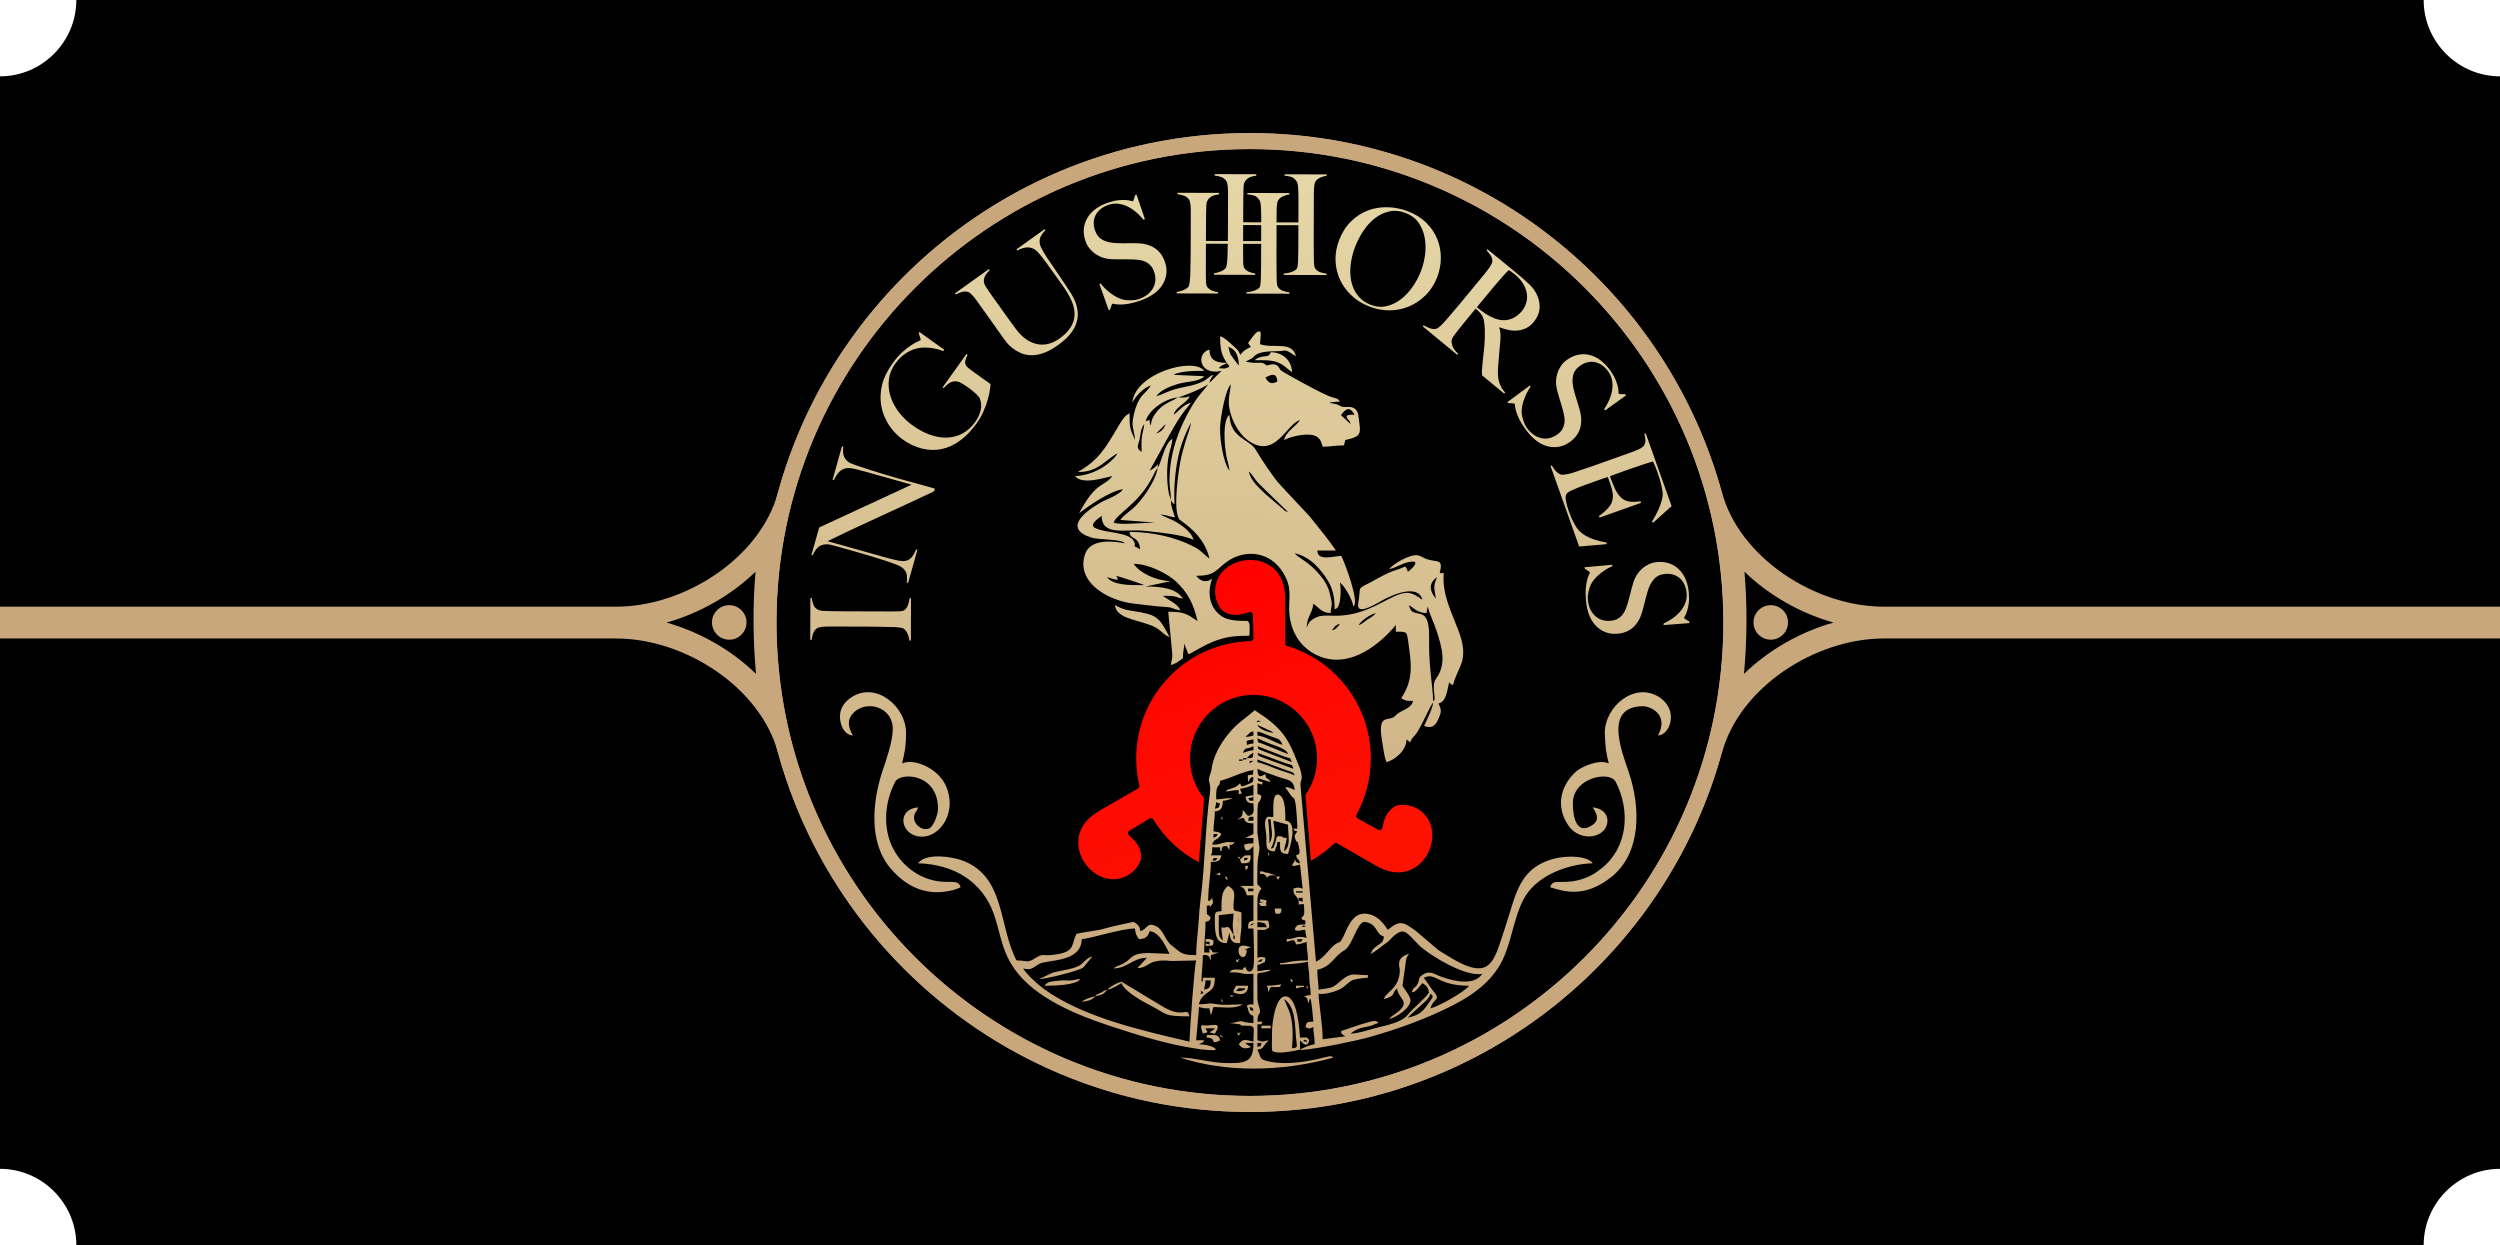
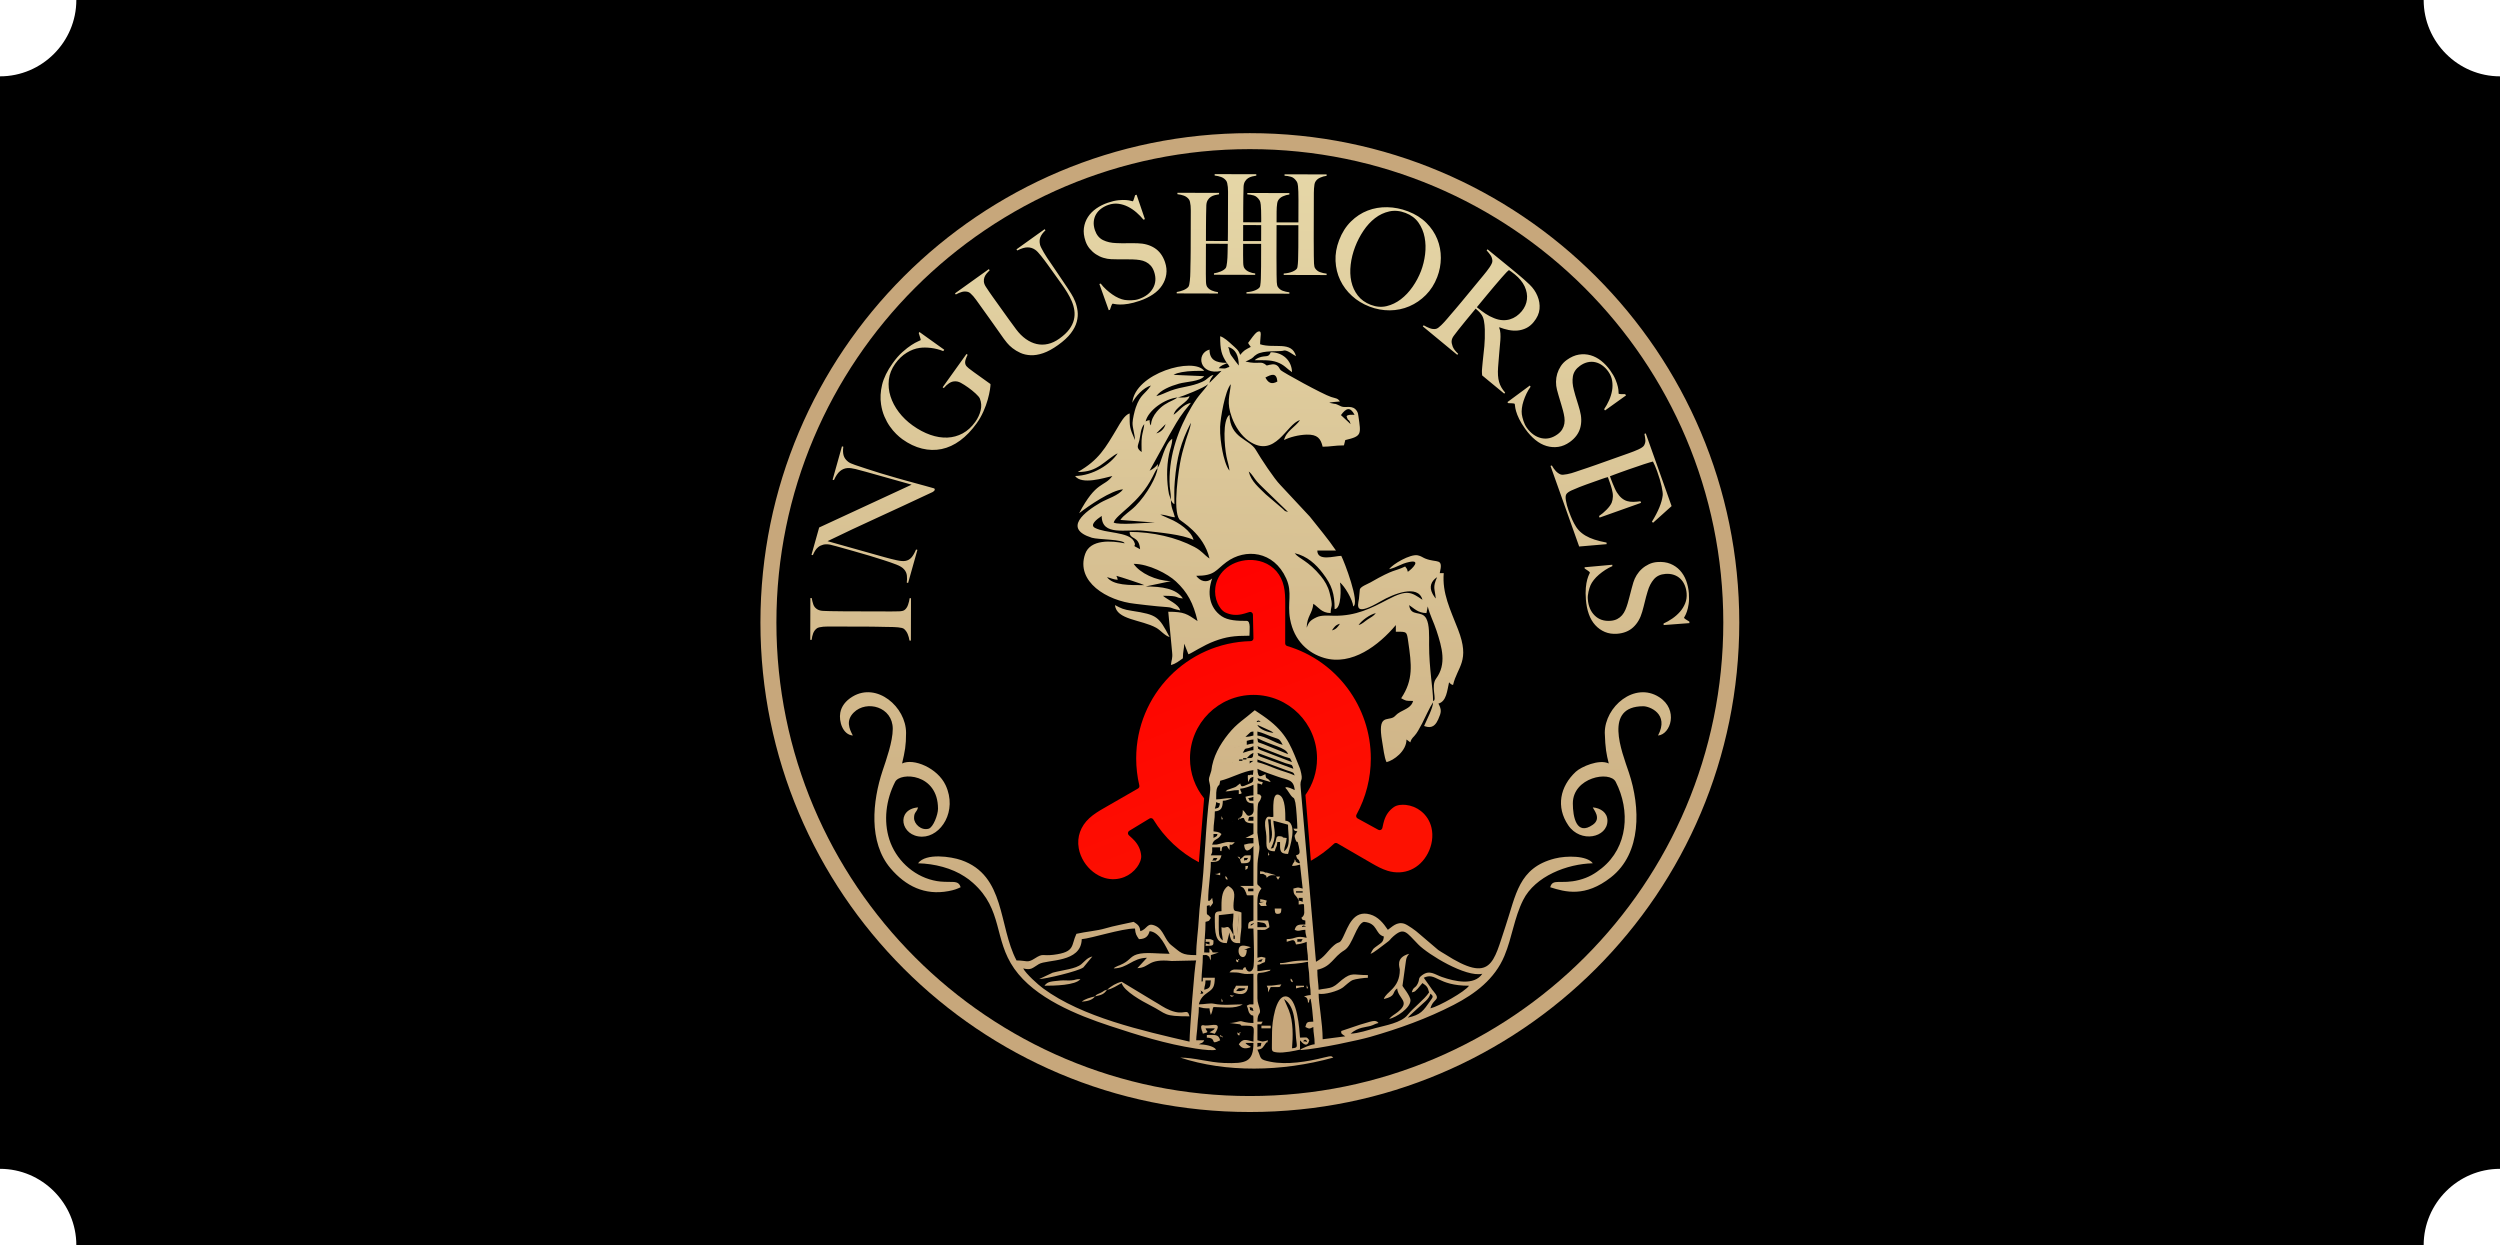
<svg xmlns="http://www.w3.org/2000/svg" xml:space="preserve" width="568.685mm" height="283.242mm" version="1.1" style="shape-rendering:geometricPrecision; text-rendering:geometricPrecision; image-rendering:optimizeQuality; fill-rule:evenodd; clip-rule:evenodd" viewBox="0 0 114566.04 57061.39">
  <defs>
    <style type="text/css">  .fil0 {fill:black} .fil1 {fill:black} .fil4 {fill:#C7A77B} .fil2 {fill:url(#id0)} .fil3 {fill:url(#id1)}  </style>
    <linearGradient id="id0" gradientUnits="userSpaceOnUse" x1="59985.85" y1="46802.27" x2="60674.55" y2="6129.11">
      <stop offset="0" style="stop-opacity:1; stop-color:#C7A77B" />
      <stop offset="1" style="stop-opacity:1; stop-color:#E7D9A9" />
    </linearGradient>
    <linearGradient id="id1" gradientUnits="userSpaceOnUse" x1="61284.1" y1="38647.11" x2="55792.46" y2="24536.42">
      <stop offset="0" style="stop-opacity:1; stop-color:#FD1101" />
      <stop offset="1" style="stop-opacity:1; stop-color:red" />
    </linearGradient>
  </defs>
  <g id="Слой_x0020_1">
    <path class="fil0" d="M114566.04 3498.17l0 50065.06c-1923.96,0 -3498.17,1574.19 -3498.17,3498.15l-107569.69 0c0,-1923.96 -1574.21,-3498.15 -3498.17,-3498.15l0 -50065.06c1923.96,0 3498.17,-1574.19 3498.17,-3498.17l107569.69 0c0,1923.98 1574.21,3498.17 3498.17,3498.17z" />
    <g id="_105553236708512">
-       <circle class="fil1" cx="57289.86" cy="28530.67" r="22428.63" />
      <path class="fil2" d="M74105 29043.53c302.31,-22.93 548.55,-121.8 738.73,-296.79 190.18,-174.97 327.53,-411.26 412.06,-708.85 23.67,-83.14 45.47,-162.94 65.39,-239.39 19.92,-76.49 38.84,-151.76 56.79,-225.91 17.93,-74.18 36.85,-149.48 56.77,-225.89 19.92,-76.45 43.68,-158.57 71.32,-246.3 64.47,-223.3 159.68,-408.19 285.61,-554.73 125.95,-146.56 301.74,-228.39 527.42,-245.44 144.77,-10.98 275.41,3.75 391.96,44.18 116.54,40.43 216.43,101.39 299.71,182.86 83.22,81.51 148.45,179.36 195.6,293.54 47.22,114.21 75.79,237.28 85.78,369.27 12.57,166.06 -10.03,319.81 -67.87,461.24 -57.82,141.38 -137.01,269.43 -237.52,384.06 -100.53,114.69 -216.93,217.7 -349.19,309.08 -132.26,91.34 -266.73,167.94 -403.38,229.66l5.34 70.21 1181.59 -89.35 -5.32 -70.27c-53.69,-30.18 -107.62,-63.6 -161.75,-100.16 -54.15,-36.6 -81.71,-61.3 -82.72,-74.04 -0.3,-4.27 13.84,-29.96 42.37,-77.1 28.55,-47.16 58.66,-115.76 90.43,-205.97 31.69,-90.17 58.36,-204.6 80,-343.28 21.64,-138.66 25.18,-303.8 10.72,-495.41 -15.49,-204.42 -56.81,-397.19 -124.08,-578.37 -67.23,-181.19 -161.49,-337.86 -282.87,-469.98 -121.36,-132.16 -268.18,-233.45 -440.49,-303.9 -172.35,-70.49 -373.52,-97.02 -603.41,-79.64 -136.27,10.29 -263.33,43.49 -381.12,99.5 -117.81,56.05 -223.86,126.15 -318.08,210.34 -94.28,84.25 -174.78,180.24 -241.59,288.06 -66.8,107.82 -117.25,218.72 -151.46,332.65 -30.94,100.83 -55.46,187.28 -73.53,259.28 -18.13,72.06 -36.38,141.93 -54.82,209.72 -18.43,67.73 -37.51,140.92 -57.29,219.49 -19.72,78.61 -44.9,170.43 -75.47,275.49 -30.6,105.1 -65.96,204.12 -106.01,297.07 -40.03,92.97 -90.6,174.99 -151.58,245.96 -61.06,70.99 -134.78,129.03 -221.32,174.12 -86.53,45.07 -189.39,72.12 -308.59,81.15 -293.83,22.22 -534.37,-58.08 -721.64,-240.86 -187.23,-182.84 -292.8,-431.78 -316.63,-746.86 -8.34,-110.74 2.08,-227.16 31.41,-349.29 29.29,-122.08 60.38,-220.8 93.21,-296.12 32.86,-75.24 82.48,-155 148.9,-239.25 66.44,-84.27 144.89,-165.11 235.4,-242.64 90.45,-77.52 187.72,-150.17 291.77,-218 104.11,-67.83 212.18,-125.25 324.23,-172.27l-4.81 -63.88 -1269.59 115.37 4.37 57.44c49.4,30.52 101.29,65.15 155.61,103.85 54.31,38.72 81.95,64.47 82.92,77.24 0.99,12.77 -11.58,44.74 -37.71,95.99 -26.07,51.19 -53.51,127.18 -82.34,227.85 -28.79,100.67 -50.28,226.48 -64.55,377.43 -14.28,150.95 -13.52,330.77 2.28,539.38 18.33,242.74 62.96,464.18 133.77,664.35 70.79,200.21 169.24,369.39 295.3,507.61 126.11,138.22 273.18,242.7 441.25,313.47 168.12,70.77 354.34,98.45 558.72,83.02zm-478.22 -4106.66l-5.54 -72.83c-208.75,-39.1 -391.29,-84.11 -547.62,-135.06 -156.33,-50.89 -294.61,-111.63 -414.84,-182.18 -120.25,-70.55 -222.83,-151.92 -307.71,-244.11 -84.91,-92.17 -158.27,-199.77 -220.19,-322.78 -57.54,-110.98 -107.3,-219.07 -149.24,-324.27 -41.92,-105.16 -75.04,-191.97 -99.34,-260.36 -57.27,-160.96 -98.09,-314.09 -122.57,-459.46 -24.52,-145.39 -15.01,-246.2 28.43,-302.41 43.49,-56.23 120.75,-109.75 231.84,-160.6 111.06,-50.83 230.29,-101.13 357.61,-150.95 40.23,-14.28 89.17,-32.78 146.8,-55.56 57.62,-22.76 118.6,-45.59 182.98,-68.5 68.42,-24.3 136.81,-48.59 205.18,-72.91 68.39,-24.34 128.75,-45.79 181.05,-64.39 116.7,-41.46 229.36,-81.51 337.97,-120.15 108.65,-38.64 192.53,-63.92 251.72,-75.87 22.89,64.37 41.52,116.64 55.8,156.9 15.73,44.28 30.02,84.47 42.89,120.69 14.32,40.27 27.64,80.82 39.93,121.78 12.29,40.94 27.12,92.33 44.6,154.1 34.85,123.57 50.26,237.08 46.21,340.46 -3.99,103.39 -22.76,197.27 -56.17,281.66 -42.67,96.74 -120.59,202.67 -233.81,317.66 -113.18,115.01 -228.43,211.51 -345.72,289.52l25.75 72.36 1901.06 -675.83 -25.75 -72.46c-121.22,15.96 -232.46,24.88 -333.74,26.89 -101.25,2.05 -195.01,-9.95 -281.3,-35.94 -86.28,-25.95 -167.87,-70.63 -244.77,-133.93 -76.88,-63.3 -150.85,-150.29 -221.95,-260.97 -30.66,-48.03 -62.96,-110.18 -96.9,-186.49 -33.89,-76.33 -66.84,-152.99 -98.71,-230 -31.93,-77.02 -58.66,-145.71 -80.08,-206.07 -21.46,-60.36 -35.76,-100.59 -42.93,-120.69 12.09,-4.31 34.23,-12.19 66.4,-23.61 36.22,-12.87 87.11,-32.11 152.85,-57.74 65.63,-25.63 150.77,-57.01 255.39,-94.18 104.6,-37.23 233.35,-83 386.26,-137.31 265.52,-94.44 500,-174.36 703.27,-239.88 203.35,-65.43 338.61,-105.62 405.86,-120.47 22.36,37.37 52.62,100.27 90.86,188.65 38.22,88.38 72.36,174.83 102.38,259.3 94.38,265.56 162.46,495.16 204.08,688.82 41.68,193.64 58.56,330.41 50.69,410.23 -39.26,335.75 -204.12,738.79 -494.64,1209.15l51.65 49.64 849.87 -764.41 -1184.35 -3331.37 -60.36 21.41c22.52,114.37 36.89,208.95 43.11,283.79 6.18,74.84 -12.15,153.87 -55.06,237.12 -15.59,32.74 -48.01,65.74 -97.32,99.16 -49.32,33.38 -107.09,65.29 -173.31,95.59 -66.24,30.4 -137.25,60.18 -212.98,89.35 -75.73,29.17 -149.84,56.63 -222.23,82.42l-1176.84 418.39c-108.65,38.62 -225.33,80.1 -350.07,124.44 -120.71,42.89 -238.75,83.71 -354.14,122.49 -115.37,38.74 -221.66,74.28 -318.97,106.63 -97.3,32.27 -174.08,58.46 -230.43,78.47 -64.35,22.89 -130.42,44.16 -198.25,63.74 -67.83,19.56 -133.69,35.05 -197.65,46.44 -63.9,11.42 -121.16,19.3 -171.7,23.65 -50.55,4.39 -91.48,0.83 -122.79,-10.7 -84.37,-33.46 -160.08,-87.01 -227.02,-160.64 -66.96,-73.59 -126.37,-157.88 -178.23,-252.73l-60.36 21.44 1313.12 3693.53 1259.98 -108.04zm-31878.67 2477.43l-64.04 -0.16c-8.76,89.65 -32.56,189.93 -71.3,300.84 -38.68,110.94 -94.44,191.89 -167.17,242.94 -47.02,34.09 -128.21,53.04 -243.52,56.99 -115.31,3.97 -234.9,5.78 -358.72,5.46l-1447.56 -3.85c-132.42,-0.4 -254.06,-0.68 -365.1,-1.03 -115.31,-0.3 -226.36,-0.58 -333.07,-0.89 -106.75,-0.24 -212.42,-1.61 -317.05,-4.07 -104.62,-2.4 -210.26,-3.77 -317.03,-4.01 -98.21,-4.53 -202.81,-8.06 -313.85,-10.48 -111,-2.46 -202.77,-22.97 -275.23,-61.59 -102.32,-55.78 -170.43,-134.94 -204.34,-237.56 -33.87,-102.54 -57.11,-198.7 -69.68,-288.37l-64.04 -0.18 -5.12 1915.16 64.04 0.16c13.07,-111 35.76,-210.22 68.01,-297.69 32.25,-87.45 84.75,-160.96 157.52,-220.54 29.98,-25.52 71.68,-44.66 125.11,-57.33 53.39,-12.63 113.18,-22.12 179.4,-28.35 66.22,-6.23 137.76,-9.23 214.57,-9.03 76.88,0.22 153.75,0.4 230.59,0.6l1249 3.34c115.31,0.32 239.13,0.66 371.51,1.01 128.13,0.34 253.01,1.73 374.67,4.25 121.7,2.46 233.79,4.9 336.29,7.27 102.48,2.4 183.59,3.73 243.4,3.85 68.31,0.16 137.66,1.43 208.15,3.77 70.45,2.34 137.68,6.77 201.72,13.38 64.04,6.55 119.55,15.23 166.44,26.05 46.94,10.78 83.22,26.89 108.79,48.33 72.38,64.27 127.72,142.31 165.9,234.24 38.18,91.93 65.66,191.24 82.46,298.08l64.04 0.18 5.22 -1940.78zm-3101.83 -6942.6l-61.67 -17.33 -429.87 1529.25 61.65 17.33c84.25,-189.23 177.1,-326.12 278.5,-410.73 101.39,-84.63 215.42,-131.29 342.1,-140.07 95.55,-8.6 218.92,6.1 370.16,44.18 151.21,38.1 309.04,80.18 473.43,126.43l2096.55 589.32 -4237.69 1962.52 -351.85 1251.72 61.67 17.37c26.71,-63.48 59.43,-128.59 98.11,-195.31 38.76,-66.7 88.36,-124.86 148.86,-174.38 60.52,-49.5 135.1,-86.22 223.86,-110.1 88.82,-23.83 194.51,-25.14 317.18,-3.99 120.37,29.43 221.68,55.68 303.92,78.79 78.09,21.94 154.12,43.31 228.13,64.12 74,20.79 150.03,42.19 228.15,64.14 78.09,21.94 176.78,49.68 295.98,83.2 275.43,77.42 532.8,151.96 772.13,223.66 239.33,71.74 446.19,136.53 620.65,194.45 232,74.1 429.95,143.01 593.92,206.86 163.93,63.82 280.93,136.63 351.08,218.4 74.26,83.04 117.07,179.3 128.39,288.95 11.32,109.63 9.25,215.56 -6.14,317.64l61.67 17.37 426.39 -1516.9 -61.67 -17.37c-67.93,162.78 -139.13,285.83 -213.55,369.15 -74.42,83.34 -165.24,134.29 -272.51,152.97 -93.78,17.95 -226.38,8.38 -397.82,-28.69 -171.44,-37.09 -361.96,-85.16 -571.58,-144.06l-2602.17 -731.41c390.97,-191.71 767.66,-371.95 1130.04,-540.65 362.34,-168.74 733.31,-340.52 1112.97,-515.53 379.61,-174.93 778.41,-358.9 1196.38,-551.91 417.96,-193 877.49,-407.59 1378.56,-643.78 52.66,-29.53 83.63,-60.78 92.87,-93.68 5.76,-20.51 4.98,-37.39 -2.42,-50.57 -7.37,-13.16 -19.3,-22.06 -35.74,-26.65 -119.22,-33.52 -252.81,-71.09 -400.8,-112.68 -147.99,-41.6 -297.31,-82.46 -447.9,-122.59 -150.65,-40.09 -297.9,-80.4 -441.78,-120.83 -147.99,-41.6 -279.52,-78.57 -394.64,-110.94 -275.43,-77.42 -532.51,-153.01 -771.24,-226.74 -238.79,-73.77 -445.34,-139.65 -619.85,-197.51 -186.77,-61.4 -362.26,-119.59 -526.41,-174.62 -164.17,-55 -273.06,-105.56 -326.62,-151.64 -105.38,-82.88 -173.8,-178.63 -205.37,-287.3 -31.55,-108.67 -36.2,-241.97 -14,-399.85zm5696.6 -4213.21l-52.08 -37.25 -1092.59 1525.9 52.08 37.29c161.53,-188.97 316.05,-291.03 463.47,-306.28 104.74,-14.26 210.12,7.33 316.03,64.77 105.91,57.46 219.63,129.7 341.11,216.69 121.52,87.05 234.6,178.49 339.23,274.43 104.6,95.89 169.55,173.92 194.81,234.03 68.8,175.29 80.24,355.49 34.39,540.57 -45.89,185.12 -128.47,361.01 -247.81,527.64 -166.59,232.6 -358.76,407.51 -576.57,524.66 -217.8,117.13 -451.29,181.07 -700.49,191.67 -249.18,10.64 -509.39,-31.23 -780.53,-125.63 -271.18,-94.34 -542.16,-238.49 -812.98,-432.41 -246.5,-176.5 -456.89,-379.65 -631.07,-609.43 -174.24,-229.76 -301.3,-470.42 -381.16,-721.9 -79.9,-251.56 -105.16,-505.96 -75.81,-763.3 29.33,-257.38 125.99,-500.6 290.08,-729.76 154.14,-215.26 329.81,-383.56 527.03,-504.97 197.19,-121.36 394.62,-195.35 592.19,-221.95 152.44,-22.14 325.41,-21.72 519,1.37 193.56,23.03 382.13,71.4 565.71,145.09l44.74 -62.51 -1135.3 -812.88 -33.58 46.9c26.71,87.35 49.72,161.57 69,222.69 19.32,61.06 26.43,95.09 21.48,102.02 -5,6.95 -46.82,26.87 -125.55,59.77 -78.71,32.94 -178.89,88.56 -300.62,166.83 -121.7,78.33 -257.97,184.23 -408.76,317.84 -150.81,133.59 -300.8,304.58 -449.94,512.89 -248.62,347.15 -410.45,677.72 -485.49,991.58 -75.1,313.89 -90.68,612.59 -46.82,896.08 30.04,200.07 81.31,385.15 153.83,555.28 72.54,170.09 155.73,321.59 249.67,454.45 93.88,132.88 191.08,248.42 291.49,346.59 100.41,98.17 194.02,178.31 280.79,240.44 295.1,211.29 595.73,354.36 901.97,429.17 306.18,74.84 605.72,81.87 898.66,21.15 292.94,-60.74 575.16,-190.82 846.69,-390.28 271.5,-199.5 525.32,-464.16 761.51,-793.99 119.32,-166.67 221.3,-345.76 305.87,-537.23 84.61,-191.57 150.83,-373.87 198.7,-547.06 47.85,-173.19 81.67,-324.93 101.39,-455.19 19.78,-130.28 27.94,-215.06 24.52,-254.24l-760.36 -544.44c-79.84,-57.19 -158.45,-116.1 -235.81,-176.78 -77.36,-60.62 -126.43,-116.74 -147.21,-168.44 -26.27,-66.02 -25.79,-141.85 1.35,-227.45 27.14,-85.58 58.36,-160.38 93.72,-224.4zm3567.21 -5704.46l-37.29 -52.08 -1291.55 924.75 37.29 52.1c184.07,-95.03 340.4,-142.61 468.95,-142.77 128.57,-0.14 244.97,35.98 349.33,108.32 38.78,24.76 82.07,63.34 130.08,115.62 47.93,52.32 97.28,110.22 147.95,173.74 50.73,63.44 103.03,131.01 157.02,202.73 53.91,71.66 105.75,142.19 155.49,211.61 52.18,72.93 103.17,144.08 152.85,213.53 47.24,65.98 95.73,133.67 145.45,203.15 47.2,65.9 98.17,137.09 152.87,213.46 54.7,76.37 115.62,161.47 182.74,255.19 84.51,118.05 166.59,241.79 246.12,371.29 79.6,129.46 148.62,262.54 207.1,399.23 58.44,136.69 98.11,276.38 118.86,419.05 20.77,142.69 13.7,286.92 -21.09,432.61 -34.83,145.75 -104.64,290.28 -209.46,433.62 -104.86,143.34 -256.17,285.83 -454.09,427.55 -173.6,124.28 -348.6,206.27 -525.04,245.94 -176.4,39.67 -349.41,40.09 -518.96,1.35 -169.57,-38.76 -334.46,-115.05 -494.68,-228.76 -160.24,-113.74 -307.97,-261.39 -443.19,-442.91 -59.63,-83.36 -117.09,-161.71 -172.23,-235.12 -55.22,-73.35 -111.39,-150.03 -168.58,-229.86 -59.65,-83.3 -123.07,-171.86 -190.16,-265.58 -67.15,-93.72 -142.95,-199.69 -227.45,-317.66 -67.13,-93.76 -125.55,-175.37 -175.31,-244.81 -52.2,-72.89 -101.88,-142.31 -149.12,-208.31 -47.24,-65.96 -94.87,-134.27 -142.83,-204.96 -47.95,-70.71 -102.58,-152.4 -163.74,-245.17 -53.67,-82.32 -83.56,-160.7 -89.61,-235.16 -6,-74.48 2.96,-142.63 26.98,-204.44 23.99,-61.81 58.79,-119.59 104.4,-173.21 45.57,-53.69 90.23,-101.39 133.83,-143.14l-37.27 -52.06 -1551.89 1111.2 37.29 52.08c97.69,-54.23 191.47,-93.78 281.3,-118.7 89.81,-24.94 180.16,-25.26 271,-1.05 38.26,9.39 78.11,32.03 119.63,67.97 41.5,35.94 84.07,78.93 127.85,129.03 43.74,50.08 87.98,106.37 132.7,168.9 44.76,62.47 89.51,124.94 134.23,187.44l495.99 692.63c136.73,190.96 260.12,365.2 370.26,522.68 110.16,157.46 200.03,284.84 269.61,382.02 29.82,41.68 77.82,103.19 143.9,184.5 66.14,81.33 150.61,162.64 253.47,243.91 102.82,81.33 222.53,153.17 359.1,215.52 136.61,62.41 292.13,98.07 466.64,107.05 174.48,9.03 366.29,-21.96 575.44,-92.95 209.15,-70.99 438.69,-195.96 688.7,-374.97 253.43,-181.43 447.7,-361.27 582.74,-539.34 135.08,-178.15 225.21,-352.97 270.42,-524.5 45.25,-171.58 57.84,-335.53 37.79,-491.86 -20.02,-156.33 -56.55,-300.9 -109.55,-433.6 -53.04,-132.72 -112.98,-251.3 -179.86,-355.69 -66.88,-104.42 -122.22,-190.86 -165.98,-259.32 -159.59,-237.56 -302.69,-450.24 -429.25,-638.02 -126.54,-187.7 -241.51,-357.45 -344.98,-509.25 -57.17,-79.84 -113.22,-161.79 -168.18,-245.92 -54.94,-84.03 -105.02,-164.99 -150.29,-242.9 -45.29,-77.88 -83.46,-147.69 -114.55,-209.46 -31.11,-61.77 -50.14,-108.53 -57.09,-140.3 -30.44,-130.54 -25.73,-246.79 14.1,-348.84 39.83,-102.08 117.77,-207.76 233.79,-317.11zm5477.76 1456.42c-97.79,-286.98 -255.15,-500.66 -472.08,-641.02 -217.01,-140.38 -480.13,-214.29 -789.41,-221.7 -86.45,-2.12 -169.16,-3.3 -248.16,-3.42 -78.97,-0.18 -156.63,0.34 -232.91,1.53 -76.33,1.19 -153.95,1.69 -232.95,1.51 -78.99,-0.16 -164.41,-2.62 -256.27,-7.45 -232.32,-6.55 -435.19,-52.48 -608.56,-137.78 -173.39,-85.3 -296.57,-235.04 -369.55,-449.27 -46.82,-137.45 -65.25,-267.62 -55.26,-390.61 9.99,-122.91 44.04,-234.88 102.12,-335.85 58.06,-101.01 136.51,-188.65 235.26,-262.84 98.82,-74.24 210.83,-132.72 336.13,-175.37 157.64,-53.73 312.14,-70.29 463.51,-49.62 151.4,20.57 295.16,65.23 431.28,133.89 136.19,68.64 265.06,155.57 386.6,260.77 121.52,105.2 229.3,216.27 323.24,333.11l66.68 -22.72 -382.06 -1121.68 -66.7 22.74c-15.83,59.51 -34.69,120.03 -56.55,181.63 -21.9,61.61 -38.88,94.48 -50.99,98.59 -4.05,1.39 -32.48,-5.88 -85.26,-21.72 -52.74,-15.87 -126.74,-27.9 -222.03,-36.04 -95.25,-8.16 -212.72,-5.38 -352.37,8.4 -139.69,13.76 -300.47,51.59 -482.33,113.52 -194.04,66.1 -370.36,154.36 -528.97,264.8 -158.63,110.4 -286.71,240.86 -384.28,391.39 -97.63,150.55 -158.97,318.04 -184.11,502.52 -25.1,184.5 -0.5,385.91 73.83,604.17 44.06,129.32 107.94,244.05 191.67,344.07 83.69,100.08 178.09,185.2 283.21,255.39 105.1,70.23 218.22,124.16 339.34,161.83 121.12,37.73 241.06,58.89 359.94,63.5 105.36,4.69 195.13,6.83 269.43,6.31 74.26,-0.46 146.52,-0.24 216.75,0.62 70.23,0.91 145.84,1.09 226.86,0.56 81.03,-0.56 176.22,0.85 285.61,4.19 109.43,3.34 214.11,12.79 314.13,28.32 100.04,15.53 192.07,43.98 276.06,85.3 83.97,41.32 158.61,98.21 223.92,170.72 65.29,72.48 117.23,165.32 155.75,278.5 95.05,278.88 77.42,531.87 -52.74,758.89 -130.16,227.08 -344.84,391.53 -643.92,493.39 -105.1,35.8 -220.46,54.8 -346,56.97 -125.55,2.16 -228.9,-3.26 -310,-16.22 -81.11,-12.99 -170.76,-41.1 -268.93,-84.31 -98.17,-43.23 -196.14,-99 -293.79,-167.23 -97.67,-68.19 -192.35,-144.22 -284.06,-228.05 -91.7,-83.77 -174.32,-174.06 -247.89,-270.78l-60.62 20.65 429.17 1200.37 54.55 -18.57c17.18,-55.5 37.71,-114.39 61.65,-176.66 23.91,-62.27 41.9,-95.47 54.01,-99.6 12.15,-4.11 46.25,0.02 102.4,12.47 56.15,12.51 136.51,20.09 241.21,22.74 104.66,2.72 231.84,-7.92 381.58,-31.87 149.72,-23.91 323.62,-69.64 521.7,-137.07 230.37,-78.49 433.66,-177.04 609.73,-295.68 176.17,-118.62 315.36,-256.29 417.62,-412.93 102.32,-156.61 166.67,-325.13 193.2,-505.6 26.45,-180.47 6.69,-367.68 -59.39,-561.7zm4407.54 -1694.42c0,9.11 -0.06,18.21 -0.08,27.28 -0.3,106.71 -0.6,217.76 -0.91,333.05 -0.28,111.04 -0.62,234.88 -1.01,371.51l-825.55 -2.2 1.99 -731.84 825.55 2.2zm704.52 1.93l999.94 2.68c-0.1,42.73 -0.32,117.43 -0.6,224.2 -0.3,102.48 -0.58,222.03 -0.97,358.68 -0.34,132.38 -0.73,275.41 -1.15,429.13 -0.38,149.48 -2.92,294.63 -7.57,435.55 -0.12,51.23 -1.37,104.6 -3.65,160.14 -2.24,55.5 -5.58,108.83 -10.03,160.1 -4.35,51.23 -9.87,96.03 -16.34,134.45 -6.51,38.42 -14.04,64.04 -22.64,76.78 -34.29,55.46 -104.9,105.42 -211.75,149.99 -106.87,44.54 -239.33,72.99 -397.36,85.4l-0.18 64.04 1966.37 5.3 0.16 -64.06c-111,-13.11 -213.38,-36.87 -307.24,-71.28 -93.84,-34.43 -168.4,-94.4 -223.68,-179.96 -25.54,-38.48 -41.36,-110.08 -47.5,-214.71 -6.1,-104.6 -9.01,-218.84 -8.68,-342.68 0.44,-153.73 -0.24,-294.61 -2.05,-422.76 -1.79,-128.11 -2.52,-251.96 -2.22,-371.51 0.34,-123.82 0.68,-247.63 0.97,-371.51 0.4,-128.09 0.77,-271.12 1.19,-429.11l2.92 -1095.31c0.16,-64.04 0.38,-130.24 0.56,-198.56 0.16,-68.33 2.5,-135.56 6.93,-201.76 4.45,-66.18 11,-125.93 19.68,-179.28 8.72,-53.35 21.64,-94.95 38.78,-124.8 47.2,-85.3 119.97,-150.19 218.3,-194.77 98.33,-44.56 198.76,-73.15 301.28,-85.68l0.18 -64.04 -1927.97 -5.16 -0.16 64.04c98.21,4.53 196.38,20.83 294.49,48.85 98.17,27.98 185.5,99.78 262.04,215.26 34.05,55.62 54.13,127.2 60.28,214.75 6.18,87.53 11.26,171.86 15.33,253.05 3.91,140.92 5.72,266.89 5.42,377.89 -0.3,111.04 -0.58,219.91 -0.89,326.66 -0.3,106.77 -0.6,217.76 -0.89,333.07 -0.3,111.04 -0.64,234.86 -1.03,371.51l-999.92 -2.66 0.81 -293.06c0.16,-64.1 0.38,-130.26 0.54,-198.58 0.16,-68.33 2.52,-135.56 6.95,-201.76 4.45,-66.16 11,-125.95 19.68,-179.28 8.72,-53.39 21.64,-94.95 38.78,-124.78 47.2,-85.3 119.97,-150.19 218.3,-194.83 98.33,-44.52 198.8,-73.11 301.28,-85.64l0.16 -64.04 -1927.95 -5.16 -0.16 64.04c98.19,4.53 196.36,20.79 294.49,48.81 98.17,28.02 185.5,99.82 262.04,215.3 34.03,55.58 54.13,127.18 60.28,214.75 6.18,87.53 11.3,171.86 15.33,253.01 3.89,140.94 5.72,266.91 5.4,377.96 -0.1,57.68 -0.32,114.79 -0.44,171.34l-825.55 -2.24c0.08,-42.67 0.28,-121.66 0.62,-236.97 0.3,-119.59 0.66,-256.19 1.09,-409.95 0.42,-157.98 1.91,-323.44 4.53,-496.37 2.6,-172.93 6.23,-334.14 10.9,-483.56 4.55,-98.21 26.11,-179.28 64.73,-243.2 38.6,-63.96 85.72,-114.05 141.3,-150.19 55.62,-36.12 117.59,-62.65 185.95,-79.56 68.37,-16.88 132.46,-29.53 192.27,-37.93l0.18 -64.04 -1908.75 -5.12 -0.16 64.04c110.98,13.14 210.22,35.82 297.67,68.07 87.45,32.27 160.94,84.75 220.54,157.52 25.54,29.92 44.62,71.62 57.31,125.04 12.67,53.43 22.12,113.2 28.39,179.46 6.16,66.2 9.21,137.7 9.01,214.57 -0.22,76.88 -0.42,153.71 -0.64,230.57l-3.32 1249.02c-0.3,115.29 -0.62,239.13 -1.03,371.49 -0.34,128.11 -1.73,253.03 -4.19,374.69 -0.2,10.19 -0.46,20.37 -0.62,30.44l-1002.56 -2.72c0.08,-42.67 0.3,-121.7 0.64,-236.97 0.28,-119.59 0.66,-256.19 1.11,-409.95 0.42,-157.96 1.89,-323.44 4.51,-496.37 2.58,-172.97 6.27,-334.14 10.88,-483.56 4.57,-98.21 26.13,-179.28 64.73,-243.24 38.6,-63.92 85.72,-114 141.3,-150.15 55.62,-36.14 117.59,-62.65 186.01,-79.54 68.31,-16.94 132.42,-29.55 192.23,-37.93l0.16 -64.04 -1908.69 -5.14 -0.2 64.06c110.98,13.11 210.2,35.76 297.67,68.05 87.45,32.25 160.94,84.75 220.54,157.52 25.52,29.94 44.62,71.64 57.31,125.04 12.65,53.45 22.1,113.22 28.39,179.42 6.16,66.2 9.23,137.74 9.01,214.61 -0.2,76.84 -0.44,153.71 -0.64,230.59l-3.32 1249c-0.32,115.31 -0.64,239.13 -1.03,371.51 -0.34,128.09 -1.75,252.97 -4.19,374.67 -2.46,121.7 -4.92,233.75 -7.29,336.25 -2.46,102.48 -3.71,183.59 -3.89,243.4 -0.16,68.33 -2.5,139.81 -6.95,214.53 -4.47,74.72 -10.01,144.1 -16.58,208.11 -6.57,64.04 -15.29,120.59 -26.07,169.71 -10.82,49.05 -24.78,84.25 -41.92,105.58 -51.39,59.63 -126.27,109.59 -224.61,149.92 -98.31,40.27 -200.85,68.8 -307.69,85.6l-0.16 64.06 1889.53 5.06 0.16 -64.04c-89.65,-8.76 -181.37,-32.52 -275.19,-71.2 -93.9,-38.66 -166.32,-94.36 -217.33,-167.13 -34.05,-47.04 -53.04,-128.23 -57.01,-243.54 -3.99,-115.31 -5.78,-234.86 -5.46,-358.66l3.71 -1377.17 1000.22 2.68c-1.31,62.19 -2.66,121.46 -3.97,177.79 -2.46,102.5 -3.73,183.61 -3.91,243.38 -0.16,68.31 -2.48,139.81 -6.93,214.53 -4.49,74.7 -10.03,144.1 -16.6,208.15 -6.57,64.04 -15.27,120.59 -26.07,169.67 -10.8,49.05 -24.76,84.27 -41.9,105.56 -51.41,59.65 -126.29,109.59 -224.63,149.95 -98.29,40.31 -200.85,68.82 -307.67,85.64l-0.16 64.04 1889.51 5.04 0.18 -64c-89.67,-8.8 -181.39,-32.5 -275.21,-71.2 -93.9,-38.7 -166.32,-94.4 -217.33,-167.17 -34.09,-47.04 -53.08,-128.23 -57.01,-243.54 -3.97,-115.25 -5.76,-234.84 -5.46,-358.68l1.41 -517.24 825.53 2.24c-0.08,42.67 -0.3,117.43 -0.58,224.18 -0.3,102.5 -0.58,222.03 -0.99,358.68 -0.32,132.34 -0.71,275.43 -1.13,429.13 -0.38,149.48 -2.94,294.63 -7.57,435.55 -0.14,51.23 -1.37,104.6 -3.61,160.1 -2.28,55.5 -5.62,108.89 -10.07,160.14 -4.37,51.23 -9.87,96.01 -16.34,134.45 -6.53,38.4 -14.06,64 -22.66,76.8 -34.29,55.4 -104.9,105.4 -211.73,149.97 -106.89,44.54 -239.35,72.99 -397.38,85.38l-0.16 64.06 1966.35 5.28 0.16 -64.04c-110.94,-13.11 -213.38,-36.87 -307.22,-71.28 -93.86,-34.43 -168.42,-94.4 -223.7,-179.94 -25.5,-38.54 -41.36,-110.08 -47.44,-214.71 -6.14,-104.66 -9.07,-218.86 -8.68,-342.68 0.38,-153.75 -0.28,-294.67 -2.05,-422.78 -1.83,-128.09 -2.56,-251.94 -2.28,-371.51 0.34,-123.82 0.68,-247.67 1.03,-371.49 0.34,-128.11 0.73,-271.14 1.15,-429.17l1.77 -674.12zm7361.75 2384.01c110.2,-287.02 165.9,-581.21 167.25,-882.59 1.33,-301.4 -53.06,-588.66 -163.18,-861.92 -110.06,-273.24 -276.72,-521.27 -499.9,-744.19 -223.15,-222.83 -504.21,-399.31 -843.08,-529.39 -310.93,-119.36 -626.45,-182.14 -946.53,-188.36 -320.08,-6.23 -621.05,45.19 -903.08,154.24 -281.96,109.03 -537.15,276.38 -765.52,502.01 -228.41,225.61 -408.44,509.87 -539.99,852.71 -123.96,322.92 -178.77,641.5 -164.47,955.74 14.34,314.23 86.06,607.03 215.18,878.4 129.07,271.38 308.9,511.9 539.44,721.62 230.53,209.66 497.3,372.7 800.29,488.98 306.94,117.81 617.61,175.31 932,172.51 314.4,-2.84 612.51,-64.51 894.35,-185.04 281.8,-120.53 534.53,-293.36 758.17,-518.57 223.62,-225.15 396.67,-497.22 519.06,-816.15zm-743.76 -278.64c-96.42,251.16 -223.72,490.45 -381.92,717.92 -158.14,227.41 -337.66,418.07 -538.54,571.98 -200.87,153.87 -418.45,259.03 -652.8,315.42 -234.34,56.43 -477.07,36.44 -728.23,-59.95 -251.16,-96.38 -449.19,-238.75 -594.22,-427.03 -144.99,-188.3 -243.52,-402.21 -295.68,-641.76 -52.12,-239.55 -61.89,-497.14 -29.25,-772.81 32.6,-275.61 100.93,-548.95 205,-820.03 99.44,-259.12 226.66,-504.19 381.64,-735.14 154.96,-230.97 331.5,-422.78 529.55,-575.42 198.11,-152.64 415.95,-255.47 653.53,-308.33 237.52,-52.88 485.88,-29.59 744.99,69.85 255.19,97.91 452.33,245.64 591.46,443.13 139.19,197.47 232.91,420.99 281.22,670.53 48.33,249.51 55.92,509.71 22.85,780.59 -33.04,270.9 -96.24,527.92 -189.59,771.08zm3816.98 5615.94l40.8 -49.38c-135.74,-150.85 -228.57,-313.37 -278.58,-487.59 -49.92,-174.18 -65.13,-397.15 -45.55,-669.02 13.42,-177.16 29.82,-379.67 48.99,-607.52 19.2,-227.75 37.71,-439.56 55.44,-635.36 7.72,-109.94 8.34,-214.63 1.89,-314.11 -6.47,-99.48 -25.42,-187.13 -56.93,-262.98l12.23 -14.83c138.6,53.49 278.96,94.71 421.25,123.61 142.29,28.89 281.05,36.91 416.35,23.99 135.24,-12.85 265.2,-49.54 389.86,-109.96 124.68,-60.42 237.32,-151.52 337.91,-273.38 163.18,-197.49 253.98,-398 272.53,-601.51 18.49,-203.43 -13.42,-402.84 -95.75,-598.19 -78.99,-192.67 -198.68,-366.29 -359.02,-520.89 -160.36,-154.56 -350.78,-322.92 -571.37,-505.12 -88.88,-73.43 -204.12,-168.6 -345.72,-285.53 -141.56,-116.91 -283.83,-233.03 -426.73,-348.34 -142.93,-115.25 -270.36,-219.11 -382.29,-311.57 -108.67,-89.75 -176.13,-145.47 -202.49,-167.21l-40.82 49.38c77.98,86.61 140.01,164.11 185.97,232.5 45.93,68.44 71.84,149.32 77.74,242.82 3.42,36.08 -7.43,81.09 -32.64,135.02 -25.16,54.03 -57.74,110.18 -97.65,168.58 -39.95,58.4 -84.27,118.76 -132.92,180.99 -48.63,62.29 -97.43,123.07 -146.36,182.34l-795.36 963.01c-73.45,88.88 -152.3,184.35 -236.61,286.43 -81.59,98.75 -161.93,194.39 -241.06,286.88 -79.15,92.47 -152.18,177.5 -219.05,255.19 -66.92,77.64 -119.4,139.53 -157.5,185.6 -43.49,52.7 -89.99,105.68 -139.55,158.93 -49.5,53.27 -97.16,102.52 -142.83,147.83 -45.75,45.29 -89.87,83.65 -132.38,114.95 -42.51,31.37 -80.16,50.14 -112.92,56.31 -86.32,17.35 -178.21,7.86 -275.7,-28.32 -97.49,-36.2 -192.8,-81.73 -286.03,-136.49l-40.78 49.36 1580.36 1305.23 40.8 -49.42c-129.54,-118.05 -213.83,-230.57 -252.83,-337.56 -39,-107.01 -54.03,-192.78 -45.03,-257.3 7.88,-76.57 41.46,-154.12 100.67,-232.54 59.25,-78.49 130.77,-171.7 214.49,-279.8 86.41,-111.37 194.87,-246.08 325.39,-404.06 130.58,-158.06 284.18,-344.09 460.94,-558.1 43.35,41.38 79.9,74.28 109.51,98.79 32.92,27.2 75.18,73.17 126.9,138.02 71.98,87.17 119.5,195.58 142.47,325.39 23.03,129.72 36.14,259.68 39.49,389.74 2.84,157.46 2.52,297.03 -1.05,418.69 -3.59,121.64 -10.58,239.09 -21.01,352.33 -10.46,113.22 -22.36,226.54 -35.8,340.1 -13.46,113.46 -26.96,242.19 -40.55,385.99 -9.89,119.26 -18.09,208.01 -24.64,266.25 -6.57,58.24 -9.83,104.07 -9.67,137.41 0.1,33.34 0.68,62.87 1.59,88.56 0.95,25.69 4.03,65.57 9.17,119.71l1012.41 836.15zm800.23 -3775.18c-73.39,88.88 -155.67,164.95 -246.69,228.23 -91.06,63.28 -189.65,110.58 -295.82,141.95 -106.21,31.39 -220.29,43.76 -342.24,37.21 -121.96,-6.61 -249.22,-36.91 -381.76,-91.02 -138.54,-53.49 -271.04,-122.79 -397.42,-207.8 -126.43,-84.97 -257.14,-183.25 -392.12,-294.71 21.78,-26.33 73.45,-88.88 155.02,-187.68 84.25,-102.08 182.18,-220.62 293.62,-355.57 111.53,-134.96 227.95,-274.24 349.23,-417.72 121.3,-143.52 231.15,-271.5 329.63,-384.06 65.84,-72.99 116.56,-129.42 152.16,-169.16 35.64,-39.81 63.84,-70.55 84.53,-92.25 20.67,-21.7 38.76,-38.56 54.31,-50.67 15.51,-12.09 33.08,-26.67 52.7,-43.72 25.73,15.77 61.4,39.67 106.91,71.72 45.55,32.05 102.88,76.61 171.96,133.73 95.49,78.87 180.04,162.56 253.72,251.1 73.65,88.48 135.02,183.53 184.13,285.02 95.49,206.21 131.35,407.51 107.64,603.91 -23.73,196.34 -103.61,376.87 -239.53,541.5zm2200.71 5994.58c246.5,-176.48 405.64,-388.85 477.29,-637.17 71.72,-248.28 66.38,-521.53 -15.87,-819.75 -22.89,-83.36 -45.71,-162.88 -68.35,-238.59 -22.68,-75.65 -45.63,-149.84 -68.8,-222.53 -23.15,-72.69 -46.05,-146.9 -68.74,-222.55 -22.68,-75.69 -45.01,-158.18 -66.94,-247.45 -60.82,-224.32 -75.47,-431.85 -43.94,-622.46 31.59,-190.66 139.37,-351.85 323.38,-483.6 118.03,-84.53 237.32,-139.77 357.97,-165.72 120.55,-25.95 237.6,-25.75 351.04,0.71 113.46,26.39 220.01,76.15 319.61,149.26 99.62,73.13 187.92,163.46 265,271.1 96.94,135.42 157.44,278.54 181.43,429.41 24.01,150.87 22.83,301.4 -3.55,451.61 -26.39,150.19 -72.38,298.64 -137.96,445.42 -65.61,146.76 -140.8,282 -225.55,405.7l41.02 57.27 963.43 -689.83 -40.98 -57.31c-61.59,2.05 -125,1.53 -190.28,-1.67 -65.27,-3.12 -101.66,-9.89 -109.09,-20.31 -2.5,-3.47 -3.77,-32.76 -3.85,-87.88 -0.06,-55.08 -9.95,-129.42 -29.63,-222.97 -19.74,-93.54 -56.35,-205.16 -109.85,-334.92 -53.51,-129.74 -136.23,-272.75 -248.06,-428.94 -119.34,-166.65 -254.8,-309.96 -406.3,-429.93 -151.56,-119.91 -313.49,-204.88 -485.82,-254.8 -172.29,-49.92 -350.38,-60.28 -534.27,-31.02 -183.89,29.25 -369.55,111 -557.03,245.23 -111.1,79.54 -202.44,173.86 -274.08,282.91 -71.58,109.05 -125.81,224.02 -162.64,344.92 -36.81,120.94 -55.78,244.81 -56.89,371.65 -1.11,126.82 13.36,247.79 43.27,362.91 25.91,102.24 49.82,188.83 71.76,259.78 21.92,70.95 42.57,140.15 62.01,207.68 19.46,67.47 41.14,139.91 65.07,217.33 23.89,77.42 50.06,168.94 78.47,274.65 28.47,105.7 49.66,208.69 63.68,308.94 14,100.25 13.38,196.56 -1.91,288.93 -15.29,92.31 -48.17,180.22 -98.71,263.67 -50.55,83.44 -124.42,159.98 -221.6,229.56 -239.61,171.58 -486.82,227.85 -741.79,168.84 -254.97,-59.07 -474.45,-217.05 -658.42,-473.93 -64.61,-90.29 -116.12,-195.19 -154.48,-314.8 -38.34,-119.57 -63.04,-220.05 -74.08,-301.46 -11,-81.39 -9.97,-175.35 3.06,-281.86 12.99,-106.45 38.06,-216.35 75.12,-329.54 37.13,-113.2 82.54,-225.83 136.27,-337.84 53.73,-111.97 116.3,-217.15 187.66,-315.54l-37.29 -52.06 -1025.16 757.7 33.52 46.84c58.08,0.42 120.41,3.1 186.95,7.98 66.5,4.9 103.51,12.51 110.94,22.97 7.45,10.42 13.34,44.28 17.63,101.6 4.27,57.31 20.25,136.49 47.91,237.5 27.68,100.99 74.58,219.69 140.78,356.08 66.18,136.45 160.16,289.74 282,459.87 141.71,197.89 294.79,363.99 459.24,498.33 164.47,134.31 336.45,227.79 515.93,280.49 179.54,52.66 359.48,65.57 539.91,38.82 180.37,-26.77 353.94,-99.82 520.55,-219.17zm-15471.76 17412.22l18.19 -18.19c-1.23,1.19 -24.26,12.15 -18.19,18.19zm1646.72 1463.77c0,151.52 97.51,15.57 37.81,0 -0.75,-0.22 -37.81,-173.05 -37.81,0zm-1402.77 8233.58c0,71.7 131.25,137.39 94.4,0 -36.95,-137.8 155.14,-1.65 -28.14,-18.09 -76.84,-6.89 -66.26,-105.91 -66.26,18.09zm-6525.88 -1707.7c289.82,-67.53 403.2,-87.33 548.89,-304.97 -210.34,56.17 -93.4,47.58 -287.24,139.69 -178.71,81.33 -183.02,65.41 -261.65,165.28zm0 0c-206.66,48.11 -460.81,114.37 -609.89,243.95 284.42,-23.65 490.21,-80.54 609.89,-243.95zm7623.69 1463.75l426.95 0 0 -121.96 -426.95 0 0 121.96zm121.98 -5794.01l-241.57 53.51c126.86,183.85 47.28,129.46 363.59,129.46 -61.57,-148.98 -41.28,-49.24 0,-243.99 -139.09,-32.37 -140.3,-47.26 -305.01,-60.98 55.66,149.16 -127.8,114.45 182.98,122zm-1097.82 -1951.66c-39.49,-149.02 27.06,-82.48 -121.96,-122.02l121.96 122.02zm3049.51 5854.99c0,151.52 97.53,15.57 37.79,0 -0.73,-0.2 -37.79,-173.05 -37.79,0zm-3964.35 2256.63c2.52,20.15 67.31,13.62 72.69,11.6 15.21,-5.68 105.97,141.16 26.49,-16.38l-31.77 -14.46c-47.24,-1.01 -82.98,-106.37 -67.41,19.24zm2744.56 -7318.76l-183 0c136.81,189.39 46.21,189.39 183,0zm-609.87 5001.13c77.68,161.87 55.6,65.27 60.96,304.97l121.98 -243.97c533.52,0 383.96,19.88 487.91,-122 -249.97,20.83 -332.04,61 -670.85,61zm1097.78 -243.97c12.87,69.6 134.07,133.37 82.07,12.33 -21.96,-51.09 -111.39,-170.74 -82.07,-12.33zm-2988.51 -4696.2c12.87,69.58 134.07,133.37 82.07,12.37 -21.96,-51.11 -111.33,-170.74 -82.07,-12.37zm-8294.58 4940.17c434.32,0 1434.88,-15.77 1646.72,-304.97 -272.65,6.1 -189.31,44.16 -426.59,61.34 -153.59,11.14 -329.46,-13.38 -483.82,4.11 -416.96,47.28 -582.68,29.84 -736.31,239.51zm8111.64 -7684.71c0,151.56 97.53,15.63 37.83,0 -0.77,-0.16 -37.83,-173.01 -37.83,0zm670.87 6525.92c0,71.66 131.21,137.41 94.4,0 -36.93,-137.84 155.16,-1.67 -28.16,-18.07 -76.84,-6.91 -66.24,-105.93 -66.24,18.07zm-243.99 1646.72c62.67,62.63 220.64,-87.76 70.75,-32.92 -1.49,0.52 -173.09,-69.44 -70.75,32.92zm670.87 -5794.01c134.8,-93.7 75.83,-9.99 122.02,-182.96l-122.02 0 0 182.96zm2317.63 5428.04c142.83,-33.28 180.18,-60.96 365.93,-60.96l0 -61 -365.93 0 0 121.96zm-11771 -426.93c267.72,0 1797.25,-358.21 2026.57,-534.99l413.03 -501.83c-246.73,65.92 -327.61,201.28 -502.7,351.18 -261.69,223.98 -828.43,262.62 -1315.26,392.46l-621.64 293.18zm8355.61 975.84c0,151.56 97.53,15.61 37.83,0 -0.77,-0.16 -37.83,-173.01 -37.83,0zm-548.93 -2683.54l0 121.98c-296.75,-62.85 -124.66,-114.83 -182.96,60.98 366.21,0 365.93,6.59 365.93,-243.93 -169.59,-81.39 -118.09,-61 -365.93,-61 55.62,149.14 -127.85,114.47 182.96,121.96zm-121.96 4391.24c513.8,11.48 90.68,379.43 609.87,122.02 -75.73,-283.73 -219.57,-243.99 -609.87,-243.99l0 121.96zm1219.75 -2073.61c89.33,50.16 658.44,256.23 670.94,-304.97l-548.91 0c-121.34,335.1 110.36,-268.34 -63.96,119 -38.28,85 -27.48,-93.13 -58.06,185.97zm122.02 -61.02c135.62,-185.1 105.34,-121.98 426.89,-121.98 -35.07,30.52 20.17,48.77 -143.06,100.87 -104.96,33.48 -172.09,21.11 -283.83,21.11zm365.95 -1890.64l264.35 -101.58c9.27,-3.67 27.82,-12.31 40.55,-20.45 -219.99,-51.25 -561.34,-198.11 -559.49,183.06 1.47,302.91 365.32,442.14 376.54,-61.04l-121.96 0zm0 0l-33.58 131.09 33.58 -131.09zm-1951.72 3476.42c-3.97,8.5 -11.6,13.11 -11.6,25.73 0.06,13.03 -7.51,23.37 -7.13,28.24 0.83,10.19 5,57.17 8.38,73.13 41.2,194.61 23.19,32.05 71.38,238.81 322.82,-85.6 190.48,-54.74 121.98,-243.95l426.93 0c-44.66,60.94 -16.36,40.17 -89.99,92.99l-153.97 89.95 241.59 68.46c378.52,-584.77 -107.56,-369.15 -422.98,-379.57 -152.1,-4.98 -80.89,-42.65 -184.58,6.2zm-4330.24 -1646.76c207.68,-17.26 497.64,-213.26 670.92,-304.93 99.06,370.94 955.94,841.31 1301.3,1016.29 810.67,410.81 566.22,508.42 1809.17,508.42 -112.23,-420.26 -208.33,-2.36 -883.63,-275.15 -309.62,-125.04 -469.32,-262 -744.25,-414.56l-1482.59 -895.98c-247.89,57.74 -480.92,200.77 -670.92,365.91zm13417.7 -914.84c0,863.95 -642.29,1006.4 -731.86,1341.79 579.17,-134.96 360.61,-305.29 609.91,-487.95 40.29,484.45 631.21,591.32 37.29,1074.17 -155.32,126.23 -295.94,182.18 -403.26,328.62 324.77,-75.69 975.88,-497.2 975.88,-853.88 0,-210.56 -365.95,-628.49 -365.95,-670.87l156.27 -1124.46c23.59,-169.55 50.97,-214.71 148.68,-339.3 -647.61,172.93 -426.97,629.43 -426.97,731.88zm-8233.58 -4452.24c-86.18,42.71 -101.25,61 -243.95,61l243.95 60.98 0 -121.98zm2622.54 1890.66c184.39,0 168.66,-71.76 183,-243.93l-304.95 0c9.81,118.28 -2.88,243.93 121.94,243.93zm-548.85 -1890.66c-111.27,-55.16 -76.33,-47.04 -244.01,-61.02l0 122.02c130.44,10.86 99.02,-29.98 207.5,36.48 119.59,73.31 50.59,17 97.51,146.46 9.89,-10.46 22.18,-44.28 27.5,-33.44 5.3,10.8 22.95,-25.75 30.82,-30.18 153.51,-86.34 143.88,-58.34 368.55,-58.34l-426.87 -121.98 -61 0zm-1158.85 -609.87c31.41,118.4 11.22,94.34 61,182.94 355.17,0 419.05,-11.89 426.91,-365.95 -419.96,0 -229.5,9.95 -487.91,183zm183 60.94l0 -121.96 182.96 0c-134.15,193 -9.31,43.27 -182.96,121.96zm487.93 -22932.09c377.05,0 718.14,-17.26 1011.7,86.06 337.02,118.58 457.37,303.09 695.94,462.85 -11.85,-534.04 -423.52,-914.84 -975.78,-914.84 -98.53,272.17 -230.45,124.8 -544.14,248.76l-82.8 39.24c-78.31,43.6 -59.71,38.64 -104.92,77.92zm-3903.35 12685.84c-499.82,-944.56 -565.39,-1021.01 -1726.45,-1201.09 -407.05,-63.12 -484.95,-109.63 -774.14,-262.66 56.61,680.32 1210.56,663.64 1887.88,1039.62 200.69,111.43 392.54,365.38 612.71,424.13zm4757.17 8233.62c-140.15,66.04 -258.15,-110.52 -352.83,131.53 -61.85,158.06 -11.26,421.97 12.39,574.4 82.21,530.38 -139.45,867.76 401.45,879.79 52.66,-225.98 100.61,-170.55 121.94,-426.93l122.02 0c0,383.62 -25.97,540.21 365.91,548.93 63.76,-273.6 493.85,-1473.52 -121.96,-1524.75 0,-412.38 -6.73,-1007.59 -248.44,-1159.93 -371.05,-233.93 -300.47,618.09 -300.47,976.97zm-243.95 121.96l121.98 0c0,423.87 163.7,743.64 -61,1097.82 0,-459.12 -12.23,-717.71 -60.98,-1097.82zm243.95 61c224.83,52.36 431.7,127.24 670.87,182.94 0,518.53 149.14,976.53 -182.96,1219.81 20.15,-241.85 101.86,-368.04 122,-609.87 -327.97,-27.3 -64.71,-45.01 -286.94,-78.39 -246.02,-37.01 -153.23,107.98 -266.55,378.38 -102.24,244.01 -0.5,123.49 -178.39,187.92 317.42,-599.88 132.18,-912.28 121.96,-1280.79zm-2378.57 3903.35l0 243.95c-338.79,7.53 -304.97,81.57 -304.97,487.91 0,756.43 136.77,975.84 548.91,975.84l121.96 -487.93c42.67,512.69 259.28,487.93 487.91,487.93 0,-354.73 42.29,-445.38 60.03,-734.48l0.97 -668.28c-252.85,-121.32 -365.97,32.52 -365.97,-304.95 0,-394.09 179.12,-691 -243.91,-914.84 -256.5,171.68 -304.95,494.3 -304.95,914.84zm548.85 1341.79l-41.02 -81.33c-248.7,-509.59 -247.59,-177.12 -507.83,-284.64 0,324.04 40.92,369.25 60.98,609.91 -150.99,-110.64 -175.41,-227.99 -185.32,-485.59 -8.22,-213.83 2.32,-455.9 2.32,-673.23l669.67 -75.99c1.21,218.94 -31.97,423.06 -34.17,510.7 -3.3,130.12 35.38,276 35.38,480.17zm183 0l61 -975.88c0,426.57 -61,583.16 -61,975.88zm-183 0c62.35,67.25 61,-106.73 61,182.94 -62.31,-67.31 -61,106.69 -61,-182.94zm3049.51 5245.08l0 -426.91c124.58,143.28 329.73,363.99 426.97,0 -135.64,-185.14 -105.4,-122.02 -426.97,-122.02 -27.26,-327.71 -104.82,-1890.64 -670.87,-1890.64 -447.24,0 -613.16,1180.87 -610.72,1645.89 0.99,184.86 -7.53,375.11 -6.18,556.75 2.14,296.4 -37.61,334.34 245.54,365.95 301.68,33.7 816.45,-76.39 1042.24,-129.01zm-731.88 -2317.59c520.57,348.56 493.29,1116.22 548.91,1772.95 35.32,417.06 116.24,458.74 -183,483.64 43.54,-522.76 67.61,-1209.75 -145.23,-1745.39l-220.68 -511.2zm914.84 1890.68c105.36,-105.38 204.62,165.11 54.27,46.72 -5.26,-4.15 -143.94,42.97 -54.27,-46.72zm13783.67 -14088.63c23.15,711.01 74.34,976.12 182.96,1402.79 -441.64,-211.93 -1267.01,151.54 -1511.42,379.24 -727.38,677.66 -913.77,1614.66 -345.68,2453.68 563.6,832.4 1796.1,568.23 1796.1,-210.38 0,-373.16 -316.51,-580.4 -670.87,-609.87 25.1,93.88 418.07,503.6 2.01,794.85 -751.24,525.8 -916.85,-360.69 -916.85,-977.86 0,-1190.31 1693.92,-1514.84 1964.5,-988.65 678.45,1319.19 561.66,2995.05 -640.74,3959.13 -306.4,245.64 -602.42,428.36 -1044.62,541.12 -836.51,213.34 -1203.29,-91.3 -1315.96,330.75 700.67,224.06 1600.9,469.58 2780.06,-452.37 1419.98,-1110.23 1354.9,-3219.26 826.14,-4800.5 -330.35,-987.87 -1171.44,-3041.69 663.08,-3041.69 268.95,0 1201.6,338.75 670.89,1341.77 582.09,-48.49 949.11,-1185.22 52.36,-1760.1 -1122.64,-719.59 -2491.95,428.96 -2491.95,1638.09zm-34459.14 122c-166.57,-314.84 -326.5,-688.62 42.85,-1054.95 588.42,-583.54 1786.83,-262.68 1786.83,749.99 0,585.24 -301.9,1425.35 -464.88,1913.69 -467.6,1401.14 -653.05,3279.79 359.9,4473.25 696.48,820.74 1570.77,1252.3 2660.59,1047.84 256.07,-48.05 384.74,-97.45 554.88,-177.02 -71.7,-268.52 -281.28,-242.74 -547.26,-245.62 -301.68,-3.26 -468.31,-13.56 -719.43,-73.41 -933.03,-222.41 -1709.03,-961.82 -2000.4,-1869.79 -273.5,-852.23 -155.99,-1822.09 265.76,-2642.18 234.82,-456.58 1964.5,-397.09 1964.5,1232.62 0,274.81 -219.87,853.56 -426.93,914.84 -340.24,100.69 -670.89,-216.51 -670.89,-487.93 0,-288.19 117.79,-243.74 182.94,-487.87 -1033.74,86.02 -798.28,1341.75 183,1341.75 869.49,0 1633.58,-1176.15 1079.63,-2360.42 -367.06,-784.58 -1464.56,-1248.27 -1994.47,-993.99 130.91,-561.89 182.96,-815.82 182.96,-1402.79 0,-1190.72 -1336.75,-2336.23 -2454.48,-1661.56 -318.97,192.51 -507.73,448.28 -560.33,735.93 -72.63,397.19 110.76,1008.98 575.22,1047.64zm20431.51 7562.69l0 182.96c17.45,-1.43 151.44,-18.65 153.71,-18.61 93.38,2.08 18.65,-15.11 90.25,18.61 0,330.83 72.77,467.26 -121.96,609.93 93.68,134.78 9.99,75.77 182.96,121.94l0 183c-309.2,0 -422.48,-1.17 -487.91,243.93 196.12,94.14 227.14,5.84 487.91,0 4.15,185.84 27.56,222.37 61,365.97 -525.34,-122.39 -439.2,50.34 -914.84,60.98l0 121.96c261.61,-60.96 346.45,-179.42 426.91,121.98 162.31,-13.48 371.81,-66.28 487.93,-121.98 0,390.89 60.98,503.83 60.98,853.88 -859.16,0 -904.28,121.96 -1280.77,121.96l0 60.98c397.01,0 959.14,-47.02 1280.77,-121.94 0,297.33 55.84,382.47 60.64,732.2 4.81,349.81 61.32,424.01 61.32,792.52 -164.65,13.7 -165.9,28.61 -304.95,61 70.95,49.28 176.52,14.81 182.98,304.95 8.74,-13.76 16.82,-55.38 19.78,-44.7 29.29,104.01 31.49,-67.23 37.51,-76.65 91.14,-142.55 -48.01,-96.6 64.67,-61.61 54.72,234.7 100.69,780.61 122,1036.84 -283.63,6.27 -302.79,7.39 -365.95,243.91 193.24,92.75 172.71,92.75 365.95,0 0,304.24 60.98,422.56 60.98,792.88 -201.48,16.78 -521.61,164.95 -670.89,243.97 13.42,8.5 35.94,1.85 43.43,19.64 845.92,-59.85 2662.33,-456.3 3164.34,-599.72 1316.91,-376.24 2616.64,-841.97 3833.62,-1469.55 992.84,-512.05 1884.2,-1187.88 2325.77,-2244.91 358.57,-858.51 441.52,-1727.88 857.2,-2558.17 551.55,-1101.47 2028.12,-1659.89 3193.35,-1685.84 -262.5,-358.29 -1206.03,-355.13 -1742.89,-218.14 -1667.49,425.48 -1776.29,1674.32 -2258.83,3108.23 -559.41,1662.29 -630.12,2650.88 -2780.9,1269.99 -111.2,-71.38 -202.89,-114 -301.02,-186.89l-889.4 -757.38c-111.2,-108.22 -506.81,-392.82 -660.58,-443.79 -350.38,-116.12 -576.45,155.34 -758.75,277.45 -201.82,-301.32 -444.54,-604.55 -819.39,-707.36 -769.43,-211.13 -998.04,557.6 -1230.28,1036.32 -173.29,357.14 -160.56,160.48 -414.86,378.02 -323.24,276.64 -414,537.23 -828.94,756.82l-701.05 -7967.66c-55.12,-498.29 153.91,-215.64 -26.41,-873.44 -371.97,-915.89 -548.89,-1518.23 -1357.93,-2175.36 -222.45,-180.65 -448.93,-328.98 -720.09,-510.59 -479.21,416.51 -811.43,590.19 -1211.93,1088.98 -387.73,482.89 -710.84,1051.77 -779.8,1686.42l-97.67 312.76c-50.59,215.76 95.39,265.6 33.74,709.25 -218.56,1574.41 -218,3250.97 -427.94,4880.14 -32.88,255.41 -66.5,627.92 -76.86,837.92 -28.97,586.52 -123.11,1133.99 -123.11,1706.61 -688.97,0 -689.17,-107.05 -1134.59,-451.21 -306.44,-236.77 -355.39,-708.77 -712.48,-880.13 -418.03,-200.57 -379.93,144.18 -714.53,233.51 -20.99,-252.31 -136.39,-314.07 -304.95,-426.93 -392.16,91.36 -923.85,186.57 -1288.79,296.93 -388.95,117.63 -890.63,148.76 -1333.75,251.98 -256.66,534.91 -35.78,834.7 -1051.19,961.5 -530.3,66.2 -454.25,-93.84 -866.03,172.37 -337.18,217.98 -355.19,85.94 -827.33,85.94 -833.59,-1575.42 -496.13,-3893.43 -2536.82,-4598.98 -449.45,-155.44 -1618.77,-341.41 -1976.44,146.72 759.19,16.94 1553.7,224.06 2135.67,608.87 162.82,107.64 228.27,153.61 381.3,289.6 1383.85,1229.4 943.67,2579.14 1893.08,3931.47 947.94,1350.17 2874.04,2125.48 4379.81,2622.03 1294.27,426.85 2564.42,826.96 3928.69,1037.99 427.72,66.2 813.37,102.18 943.17,48.59 -130.26,-177.79 -538.42,-238.28 -792.9,-243.97 102.5,-65.01 189.07,-46.9 243.99,-182.94l-365.93 0c5.12,-231.82 46.94,-423.67 62.11,-730.79 14.38,-290.95 59.83,-424.91 59.83,-793.97 215.06,50.1 200.39,61 487.93,61 13.72,164.67 28.63,165.88 61,304.91 8.34,-13.14 15.15,-51.77 17.67,-43.25 2.52,8.54 13.52,-34.05 16.92,-44.08 3.51,-10.19 11.64,-32.52 15.83,-45.17 4.27,-12.83 10.19,-32.05 14.73,-46.27 33.28,-103.63 -5.88,-56.47 56.81,-187.13 399.91,0 981.04,106.93 1341.79,-122.02 -420.34,0 -916.69,60.64 -1318.92,-28.26 -183.23,-40.47 -440.23,28.26 -693.76,28.26 61.36,-263.24 204.4,-407.81 421.27,-554.53 240.64,-162.82 301.78,-269.07 310.63,-665.21l-548.91 0c0,322.45 -0.42,90.96 -61.02,182.98 0,-475.7 61.02,-719.37 61.02,-1219.81 170.17,0 149.08,-31.06 256.48,48.43 110.12,81.49 -20.29,-8.96 109.47,195.53l0 -243.97 365.91 -122c-494.16,0 -144.08,24.26 -426.91,-182.94 -28.18,257.66 93.6,175.45 -243.95,182.94 0,-554.61 60.98,-858.39 60.98,-1402.75 213.1,-56.89 136.95,-23.19 243.97,-182.94 -213.69,-291.67 -182.96,38.78 -182.96,-548.91 307.2,-120.11 -16.04,236.53 215.1,-35.15 117.33,-137.9 46.56,-118.01 28.87,-330.77 -10.07,11.56 -23.95,17.04 -28.2,36.32 -5.54,25.52 -46.05,52.62 -55.14,59.01 -126.8,88.56 2.42,71.8 -99.66,26.61 0,-661.39 122,-1165.78 122,-1768.7 330.69,0 417.1,-39.79 487.93,-304.95l-487.93 0c81.37,-169.55 61,-118.11 61,-365.93l365.91 0c0,322.43 0.42,90.94 61.02,182.96 18.65,-224.4 19.54,-225.29 243.95,-243.97l121.96 183c11.14,-499.29 2.38,-36.18 243.95,-365.97 -175.45,40.9 -251.62,-22.26 -405.45,10.48l-144.73 35.3c-9.19,2.34 -26.63,6.31 -36.02,8.8 -15.49,4.07 -57.96,17.49 -75.06,21.94 -176.9,45.97 -142.31,45.45 -375.52,45.45 82.92,-310.63 259.74,-172.02 426.93,-487.87 -130.02,-87.07 -66.6,-60.16 -194.61,-96.6l-171.36 -25.4c0,-386.86 61,-509.2 61,-914.84 299.91,-24.96 358.88,-171.04 365.95,-487.91 152.79,-12.73 80.38,-0.66 209.21,-34.75 18.84,-5 75.59,-22.56 93.13,-28.83 152.68,-54.74 58.62,-16.54 124.58,-58.42 -350.17,0 -465.99,55.08 -731.88,61 0,-219.57 -8.88,-415.45 53.79,-552.6 77.86,-170.29 84.77,-8.12 125.39,-268.97 0.77,-4.69 -0.85,-22.48 3.77,-32.25 475.18,-110.76 1085.01,-451.35 1524.75,-487.97 -30.84,370.58 -17.57,142.15 -188.93,232.64 -46.32,24.48 -92.91,-138.78 -55.02,316.29 88.84,-127.91 45.33,-190.92 243.95,-243.97 -5.84,262.74 -17.65,241.67 -220.84,333.69 -357.75,162.09 -329.02,119.97 -389.08,-28.73 -273.54,200.43 -78.99,117.01 -474.25,257.62 -137.82,49.01 -88.04,13.92 -196.62,108.32 268.76,-6.02 285.14,-61 609.91,-61l0 182.96c238.26,-20.83 79.9,-71.11 60.96,-243.97 193.2,-16.08 467.18,-114.47 609.91,-182.96l0 487.93c-185.84,4.09 -222.37,27.52 -365.97,60.96 39.47,169.31 62.41,248.36 229.16,291.35l136.81 13.6c0,221.14 59.69,436.14 -96.5,528.22 -225.13,132.66 -224.97,-101.31 -391.41,-223.28 0,297.23 -79.45,301.2 -98.94,328.03 -277.31,382.77 52.96,-240.52 -84.03,98.9 469.64,-225.33 2.8,183 670.87,183l0 487.91 -365.97 182.96 365.97 0 0 243.95c-240.78,0 -247.47,19.18 -426.91,60.96 38.26,460.29 289.37,219.25 426.91,61l0 1829.72 -609.91 0c143.01,99.3 135.84,46.64 222.87,204.04 6.87,12.43 10.76,30.98 17.53,43.51 124.8,231.94 -51.94,179.36 369.51,179.36l0 1158.79c-236.51,63.16 -237.64,82.34 -243.95,365.97l243.95 0c0,275.29 66.64,1611.24 -13.68,1823.09 -77.68,204.9 -279.5,218.02 -352.29,-54.39 -125.41,41.58 -75.67,37.97 -121.94,121.96 -330.83,0 -467.22,-72.73 -609.91,121.96 263.35,0 339.11,-12.91 566.06,44.48 205.77,52.04 307.12,16.52 531.77,16.52l0 1402.73c-239.67,5.38 -143.08,-16.66 -304.95,61.02 93.48,194.85 39.16,254.08 159.11,389.78 143.48,162.35 145.84,-140.8 145.84,403.08 -328.4,0 -539.65,-79.39 -559.83,-81.73 -110.46,-12.61 -281.78,81.73 -537.99,81.73l487.91 61 61 61.02c712.4,0 548.91,-14.32 548.91,731.86 -343.14,-79.96 -479.69,-163.56 -670.87,121.96 82.86,113.08 187.15,225.67 419.48,170.17 287.1,-68.62 9.01,-62.53 -114.57,-231.17l365.97 0c0,867.38 -331.96,953.62 -1342.96,917.68 -691.46,-24.6 -1359.84,-246.75 -2011.46,-246.75 2069.31,682.22 4635.26,662.62 7013.8,0 -82.94,-52.62 -29.05,-104.9 -426.12,-3.71 -760.87,193.98 -1703.55,344.01 -2449.26,195.49 -554.75,-110.44 -404.43,-148.03 -601.03,-557.76 246.1,-20.51 251.62,-116.2 382.21,-288.67 122.73,-162.03 -11.2,151.42 105.73,-138.24 -320.92,74.74 -167.01,74.74 -487.93,0l0 -731.9c283.25,-23.57 106.67,65.41 243.95,-121.94l-243.95 0c0,-482.41 190.96,-268.89 91.38,-632.19 -90.76,-331.28 -95.03,-233.91 -91.84,-709.13 7.78,-1174.64 -120.23,-780.73 448.08,-955.64 267.88,-82.48 53.83,-6.33 162.29,-81.67 -324.77,0 -341.15,54.98 -609.91,61 0,-451.75 -34.17,-213.1 156.75,-331.16 203.84,-126.05 184.58,16.98 209.21,-278.76 -238.71,-55.58 -127.26,-55.58 -365.97,0l0 -1280.79c402.84,0 299.97,44.72 548.91,-121.96 -13.72,-164.67 -28.63,-165.9 -60.98,-304.97l-487.93 0c0,-265.3 -1.07,-530.12 -2.54,-795.38 -1.41,-255.89 19.18,-476.99 185.5,-668.38 -252.43,-344.57 -178.09,115.74 -183.39,-976.2 -2.46,-509.04 145.19,-814.9 73.31,-1042.71l-74.72 -540.79c1.83,-204 2.14,-407.71 1.79,-611.75 -1.65,-1095.89 65.27,-595.89 183,-1036.82 -93.64,-134.8 -9.99,-75.79 -182.96,-121.96l0 -487.91c251.08,20.85 176.66,142.01 243.95,-61 -247.13,-57.58 -183.63,-16.36 -243.95,-182.98l609.91 182.98c-187.23,-279.62 -210.14,-56.65 -243.95,-365.93 -161.59,58.46 -354.32,279.52 -365.97,-243.95 247.61,130.95 676.25,268.32 968.09,373.64 403.18,145.51 697.97,101.74 739.63,602.18 -98.31,-47.2 -328.88,-168.18 -426.93,-122 -2.12,5.92 4.96,10.33 5.88,17.91 0.99,8.26 7.15,16.52 8.76,18.57 25.32,32.78 9.65,6.33 60.12,67.11l148.92 220.48c7.59,10.92 17.49,25.73 25.4,36.22 145.59,193.12 135.84,24.44 209.21,340.26 40.45,174.38 90.62,998.53 90.62,1190.13l-182.98 0c93.68,134.82 10.01,75.81 182.98,121.98l-121.98 182.96c1.55,70.31 -5.38,54.45 11.24,110.68l28.55 93.48c112.35,255.51 58.24,-105.14 144.26,289.8 71.4,327.83 60.24,371.93 -123.07,420.89 78.87,295.48 104.11,70.51 182.96,365.95 -159.19,-17.39 -67.81,1.03 -134.74,-48.21 -211.65,-155.63 116.97,190.74 -109.21,-134.74 -23.93,218.7 -0.14,38.9 -41.36,141.54 -45.27,112.64 0.2,-59.93 -80.66,163.4 185.84,-4.15 222.39,-27.56 365.97,-61 24.98,299.79 97.02,797.99 122,1097.78 -279.3,-65.05 -147.65,-65.05 -426.95,0 7.43,334.26 82.58,248.34 204.16,466.76l39.79 82.15zm-1890.66 -8233.58c64.81,-64.85 231.33,96.78 67.93,31.69 -1.39,-0.56 -170.07,70.43 -67.93,-31.69zm182.96 61.02l18.19 18.15c-1.19,-1.19 -24.26,-12.11 -18.19,-18.15zm548.91 487.87c-205.91,-17.1 -653.99,-150.75 -731.88,-365.91l627.2 287.62c113.56,73.49 43.54,25.14 104.68,78.29zm-1280.81 183c265.68,-230.97 196.18,-229.16 365.97,-243.97l0 182.96c-143.58,33.44 -180.12,56.83 -365.97,61zm548.93 -243.97c241.91,56.35 396.65,136 627.66,226.18 371.71,145.11 360.57,61.34 531.14,383.7 -342.9,-79.88 -796.2,-396.75 -1158.81,-426.91l0 -182.96zm-548.93 243.97l-118.9 70.09 118.9 -70.09zm-243.95 60.94l18.19 18.21c-1.17,-1.19 -24.24,-12.11 -18.19,-18.21zm304.97 122c139.03,-32.39 140.3,-47.28 304.95,-61l0 182.96c-164.65,13.72 -165.92,28.63 -304.95,61l0 -182.96zm487.91 -122c632.52,334.72 1317.76,413.51 1402.75,731.88l-1128.02 -457.65c-303.46,-120.59 -231.09,-18.84 -274.73,-274.22zm-731.88 183l18.21 18.15c-1.19,-1.19 -24.28,-12.11 -18.21,-18.15zm61 121.96l18.21 18.21c-1.25,-1.19 -24.32,-12.17 -18.21,-18.21zm-182.96 61l18.21 18.15c-1.23,-1.17 -24.3,-12.11 -18.21,-18.15zm-183 61l18.21 18.17c-1.19,-1.19 -24.26,-12.11 -18.21,-18.17zm1036.84 -61l1231.47 476.23c327.43,117.31 216.83,-4.11 354.22,255.65l-1455.73 -556.93c-221.06,-140.74 -29.05,17.1 -129.96,-174.95zm-670.87 304.95c169.75,-320.86 46.62,-93.21 487.91,-304.95l0 182.96c-220.37,18.35 -290.64,76.01 -487.91,121.98zm670.87 0l1292.01 476.67c272.69,94.99 289.82,12.11 354.71,255.23l-1516.76 -556.93c-221.06,-140.8 -29.05,17.1 -129.96,-174.97zm-487.91 243.97c153.19,-145.37 103.49,-137.37 304.95,-243.97 -21.94,263.35 -34.47,237.92 -304.95,243.97zm0 0c-67.31,62.31 106.71,60.96 -182.96,60.96 67.31,-62.31 -106.73,-60.96 182.96,-60.96zm-182.96 60.96c-67.31,62.35 106.67,61 -182.96,61 67.27,-62.35 -106.71,-61 182.96,-61zm-182.96 61l-118.96 70.15 118.96 -70.15zm487.91 122c72.02,-193.04 -132.44,-87.51 182.96,-122l-182.96 122zm365.93 -183l1335.99 493.71c303.23,102.78 314.27,79.45 371.73,238.16 -239.01,-114.63 -593.8,-201.7 -853.92,-304.89 -247.23,-98.07 -590.96,-243.74 -853.8,-304.99l0 -122zm-1158.79 122l18.19 18.15c-1.23,-1.19 -24.26,-12.11 -18.19,-18.15zm731.88 1646.7c334.66,-27.86 218.9,-164.69 243.95,122 -283.25,-23.57 -106.67,65.39 -243.95,-122zm-1524.75 487.93c32.37,-139.03 47.28,-140.25 61,-304.97 211.15,111.77 187.4,-4.73 150.57,161.53 -28.57,128.95 -104.48,111.77 -211.57,143.44zm1768.7 365.95l0 182.96 -243.95 0c58.7,-219.87 5.54,-163.16 243.95,-182.96zm-1829.7 975.84l0 -182.96 182.96 0c-47.56,131.39 16.58,41.9 -66.3,116.62 -28.67,25.77 -98.75,43.01 -116.66,66.34zm-60.96 1036.78c137.27,-187.36 -39.28,-98.37 243.93,-121.96 -141.99,193.8 42.06,92.09 -243.93,121.96zm1646.72 1280.79l243.95 0 0 122.02 -243.95 0 0 -122.02zm2195.61 122.02l304.97 0 0 60.98 -304.97 0 0 -60.98zm121.96 426.89l0 -121.94 183 0 0 182.96c-82.21,-46.19 -67.45,-33.32 -183,-61.02zm-2195.63 1097.84c3.32,-26.49 276.74,-109.25 81.41,4.15 -106.49,61.85 -92.87,88.26 -81.41,-4.15zm304.97 -122c289.64,67.47 360.63,-4.39 426.97,243.97l-426.97 0 0 -243.97zm2073.67 182.96c64.81,-64.81 231.33,96.82 67.95,31.71 -1.41,-0.54 -170.11,70.43 -67.95,-31.71zm-243.97 61l18.21 18.19c-1.23,-1.19 -24.3,-12.13 -18.21,-18.19zm0 670.87l0 -121.96 243.97 0c-142.01,193.8 42.04,92.03 -243.97,121.96zm2439.59 4208.29c350.72,-304.89 706.73,-290.56 923.38,-357.37 175.89,-54.23 171.9,-87.33 357.37,-130.56 -134.69,-183.83 -338.37,-63.64 -841.35,73.51l-866.37 292.42c-1.19,116.79 -27.76,105.32 183,244.01l-1035.09 134.31c-3.65,-757.48 -184.74,-1630.04 -184.74,-2085.98 252.51,58.79 885.53,-116.46 1114.63,-288.21 127.22,-95.37 307.46,-281.98 452.62,-340.22 115.58,-46.32 534.41,-103.47 689.43,-103.47l0 -121.98c-681.11,0 -723.29,-145.75 -1186.43,216.37 -159.62,124.74 -248.62,237.04 -414.82,317.05 -185.64,89.45 -440.65,87.41 -655.42,137.45 -6.37,-285.63 -60.96,-527.54 -60.96,-914.84 674.02,-157.02 700.01,-565.17 1240.82,-893.79 386.7,-234.94 548.09,-1212.27 893.81,-1301.84 653.81,54.39 500.74,560.31 914.84,670.87 -19.98,240.4 -92.71,273.3 -269.29,401.65 -246.28,178.98 -203.61,132.3 -340.58,391.23 147.04,-39.28 491.13,-335.57 721.28,-498.49 215.56,-152.58 143.3,-143.22 315.42,-294.47 507.75,-446.23 596.68,-197.61 1155.48,369.47 446.57,453.16 2173.69,1514.76 2930.93,1338.32 -371.63,555 -1258.95,355.49 -1854.34,146.64 -333.23,-116.89 -556.25,-333.57 -893.55,-89.83 -216.18,156.27 -106.63,177.4 -213.77,396.93 -115.15,235.93 -196.1,120.35 -270.82,400.14 200.49,-53.55 114.23,-29.39 264.29,-162.7l223.64 -264.23c188,125.89 245.78,172.93 304.97,426.93 -229.28,342.38 -704.96,685.02 -982.87,1029.79 -295.76,367.04 -1023.53,483.1 -1469.25,604.39 -323.12,87.86 -805.79,248.88 -1146.25,256.48zm-10856.16 -2988.51c655.1,-14.57 841.55,-472.68 1524.73,-487.91l-439.62 475.54c601.51,-28.77 438.98,-446.75 1572.16,-328.32l1124.09 -25.22c-73.79,153.75 -304.95,3290.33 -304.95,3720.36 -2149.62,-500.82 -4915.09,-1116.54 -6708.99,-2439.49 -240.86,-177.61 -782.28,-664.61 -914.72,-914.96 382.08,89.02 410.99,-15.39 716.83,-197.95 378.36,-225.77 1942.19,-43.84 1966.71,-1143.8 448.2,-37.29 1819.97,-487.91 2439.57,-487.91 22.22,266.85 70.73,320.28 182.96,487.91 300.17,-6.69 424.87,-129.82 487.91,-365.95 470.69,39.18 760.6,745.33 914.88,1036.82 -529.61,0 -1120.83,-91.48 -1496.89,27.06 -334.38,105.4 -312.34,299.67 -786.11,495.53 -63.72,26.33 -70.53,23.29 -130,52.92 -146.94,73.33 -64.57,22.34 -148.58,95.37zm6586.87 -304.91c106.55,-92.63 75.65,-82.82 243.95,-122 -141.97,193.8 42.08,92.07 -243.95,122zm9697.38 1097.78c-179.02,267.31 -1383.43,947.05 -1768.72,1036.84 130.02,-486.94 518.03,-341.33 128.35,-799.32 -8.12,-9.55 -20.85,-22.3 -28.85,-32.05l-404.45 -571.39c565.94,-271.55 604.8,365.93 2073.67,365.93zm-12136.95 182.96c19.7,-236.93 55.02,-158.91 60.98,-426.93l243.97 0c-25.28,303.7 -32.72,363.51 -304.95,426.93zm-122.02 183c-129.28,1.85 -16.72,6.89 -20.31,-76.37 -4.92,-114.65 -115.31,-66.24 7.37,-53.55 14.46,1.47 195.74,127.26 12.93,129.92zm9453.43 1097.78c70.99,-96.88 401.06,-370.12 533.68,-503.16 182.12,-182.62 432.63,-330.65 503.14,-594.62 160.54,117.59 106.59,163.52 8.74,303.98 -348.4,499.94 -445.06,653.89 -1045.57,793.8zm-7257.76 -487.91c183.73,49.05 133.91,-0.77 182.96,182.94 -254.42,-67.95 -100.45,-25.85 -182.96,-182.94zm-2439.57 1585.74l18.21 18.17c-1.25,-1.19 -24.3,-12.11 -18.21,-18.17zm2805.5 243.93l0 -182.96 182.96 0c-70.27,263.37 29.37,86.77 -182.96,182.96zm-5184.14 -28543.13c-15.23,183.39 -87.03,415.87 -107.4,563.48 -32.15,232.91 -14.57,480.26 -14.57,717.31 -272.77,-199.85 -162.88,-292.44 -105.02,-531.93 61.99,-256.38 50.57,-545.83 226.98,-748.86zm61.02 -121.96c120.51,-517.32 893.73,-1050.38 1463.73,-1097.82 216.53,-35.09 1223.94,-451.73 1402.75,-609.87l61 -61c20.67,-166.48 116.2,-251.76 182.96,-365.93 -234.94,62.73 -229.82,193.16 -529.41,324.43 -531.73,232.97 -874.73,197.57 -1430.47,399.19 -221.91,80.52 -442.52,200.91 -662.66,252.18 204.96,-279.7 624.22,-454.35 1041.21,-573.13 317.8,-90.52 976.06,-98.25 1154.41,-341.71l-1402.77 -60.96c106.51,-67.59 244.85,-99.14 380.74,-124.62 334.46,-62.77 715.8,-58.36 1022.04,-58.36 -477.72,-652 -3180.5,106.11 -3293.47,1463.75 130.38,-280.33 507.63,-700.43 853.88,-792.88 -270.46,403.92 -482.89,395.62 -696.36,1011.34 -59.73,172.21 -142.07,533.94 -146.64,701.64 -6.23,230.77 105.2,522.26 111.12,787.6 -254.66,-591.8 -243.97,-567.33 -243.97,-1219.79 -235.02,62.77 -436.4,451.43 -560.56,659.27 -557.72,933.56 -850.19,1474.63 -1818.02,2024.27 479.75,0 752.87,-118.96 1038.35,-303.4 196.46,-126.86 646.04,-511.66 791.31,-550.44 -338.35,505.32 -1124.72,1018.37 -1951.66,1036.84 305.55,417 1327.04,88.66 1707.72,0 -383.92,523.93 -727.44,200.87 -1524.71,1707.66 447.36,-349.83 1480.05,-1053.46 2012.62,-1097.8 -183.73,274.37 -728.21,434.42 -1034.85,611.89 -694.59,401.85 -1743.62,1185.42 -391.92,1607.75 277.79,86.79 1464.86,70.57 1500.24,255.31 -608.08,-124.3 -1570.46,-191.12 -1807.98,487.1 -444.6,1269.71 1001.67,2146.69 2283,2283.46 319.65,34.11 734.37,93.6 1041.9,116.93 888.31,67.35 376.46,34.87 1032.19,187.62 -79.8,-298.78 -564.18,-472.1 -792.88,-670.87 817.72,0 507.35,88.1 914.84,121.98 -300.05,-448.12 -950.06,-548.91 -1707.7,-548.91l1158.79 -243.95c-682.86,-15.19 -1424.61,-370.12 -1707.72,-792.88 694.59,0 1565.85,460.19 1937.48,807.06 533.02,497.48 798.98,995.42 990.02,1815.52 -490.25,-328.32 -598.23,-426.97 -1341.75,-426.97l176.13 1840.72c35.64,320 -33.99,356.06 -54.17,598.87 231.48,-53.93 372.72,-186.97 548.91,-304.97 0,-338.19 55.08,-405.47 61,-670.87l192.11 484.87c133.83,-35.3 683.3,-414.26 1209.88,-607.62 516.24,-189.57 868.06,-243.16 1586.5,-243.16 0,-204.56 72.14,-674.72 -122.89,-678.91 -421.19,0.38 -862.34,-13.56 -1154.45,-215.26 -570.53,-393.95 -662.47,-1083.4 -430.35,-1728.41 -244.09,217.53 -541.38,138.08 -731.88,-121.96 860.18,0 886.78,-260.85 1383.73,-628.93 863.95,-639.89 2168.25,-518.69 2740.65,750.21 297.75,660 41.74,1111 177.3,1858.95 183.79,1014.28 850.74,1572.26 1556.62,1780.71 1270.61,375.17 2511.37,-576.55 3290.11,-1504.31l0 304.91c520.59,0 498.59,-18.33 568.9,467.99 149.88,1036.62 243.02,1733.36 -324.95,2581.52 229.12,121.24 200.29,121.96 548.93,121.96 -76.37,285.99 -341.03,368.45 -590.84,507.01 -198.46,110.1 -212.8,185.78 -308.05,240.86 -296.49,171.4 -736.89,-138.18 -522.62,1100.58 53.43,308.59 96.88,738.6 201.7,957.09 323.76,-75.45 914.84,-501.89 914.84,-1036.84l175.63 130.85c64.69,-223.64 137.58,-208.85 277.61,-409.52 117.49,-168.3 163.7,-293.91 266.95,-464.82 134.45,-260.53 347.11,-744.79 499.6,-964.22 -6.04,272.13 -286.29,792.37 -413.11,1088.11 195.7,64.49 451.93,140.34 648.45,-304.24 142.85,-323.28 163.38,-430.35 8.62,-722.85 370.82,-99.02 399.83,-597.75 487.93,-975.84 54.9,66.34 114.21,113.86 182.98,121.96 197.49,-847.65 794.91,-1084.81 227.53,-2545.12 -360.27,-927.33 -731.33,-1654.45 -654.5,-2578.02l-182.94 0c170.63,-732.56 -110.2,-444.58 -670.61,-671.52 -114.21,-46.21 -182.54,-113.68 -338.87,-145.51 -340.34,-69.26 -1156.51,407.69 -1308.15,634.09 369.27,-86.02 525.6,-243.62 907.57,-326.3 582.56,-126.11 150.37,311.66 -53.69,448.24 -48.19,-180.41 -24.82,-98.84 -121.98,-243.91 -502.8,241.25 -466.13,83.69 -1588.52,729.08 -125.95,72.42 -486.44,201.68 -488.94,337.97 -0.28,14.83 -3.16,26.51 -3.51,32.35l-36.16 381.74c-63.8,360.71 -202.32,813.02 1016.66,101.86 528.67,-308.43 1696.19,-796.6 1893.32,-58.3 -520.08,-348.24 -691.18,-485.76 -1594.8,-9.11 -764.81,403.48 -1453.76,750.05 -2429.78,741.75 -327.09,-2.78 -601.73,-39.67 -839.92,74.9 -305.11,146.66 -349.09,237.52 -441.58,473.26 11.81,-530.04 267.88,-652.26 304.95,-1097.8 253.37,169.67 374.35,417.6 792.84,426.93 8.54,-382.39 133.3,-223.05 -46.25,-929.53 -75.99,-299.08 -228.61,-551.33 -398.83,-760.04 -588.1,-720.7 -1011.64,-795.7 -1201.62,-1054.99 575.79,134.15 973.28,510.35 1282.26,913.35 426.79,556.67 547.4,941.13 547.4,1648.25 316.97,0 298.72,-984.81 243.99,-1219.79 197.83,144.93 583.52,780.55 609.87,1097.78 319.21,-149.72 -410.09,-2055.33 -548.91,-2317.57 -320.68,7.09 -1097.78,265.96 -1097.78,-243.97l853.84 0c-353.82,-528.34 -802.95,-1050.58 -1193.78,-1550.78l-1353.68 -1451.83c-279.22,-280.11 -894.13,-1214.57 -1128.69,-1615.83 -285.75,-488.86 -1179.03,-526.37 -1203.03,-1602.52 -331.12,242.6 -230.21,1429.16 -138.95,1907.62 48.19,252.61 119.73,423.08 138.95,653.91 -154.01,-177.16 -274.91,-646.08 -322.61,-897.17 -57.52,-303.15 -120.73,-709.31 -106.71,-1117.06 12.81,-372.05 221.08,-1640.31 490.31,-1950.05 -44.68,537.05 -212.07,820.54 51.61,1534.1 153.25,414.64 425.36,828.05 765.78,1063.92 1227,850.11 1730.83,-784.92 2354.08,-951.32 -214.07,319.69 -635.06,499.25 -731.88,914.84 244.79,-129.54 668.38,-240.32 1038.11,-249.61 492.36,-12.35 643.19,179.5 730.61,554.57 357.1,0 553.47,-61.02 975.82,-61.02l54.57 -216.22c0.97,-4.09 2.36,-19.12 6.43,-27.72 771.28,-179.7 719.77,-264.03 603.35,-1091.28 -11.93,-84.83 -20.27,-159.41 -69.08,-235.87 -197.77,-309.96 -526.23,-127.16 -717.81,-214.83 -402.15,-184.05 -99.68,-61.22 -548.33,-165.72 49.74,-30.92 402.25,-51.69 487.91,-61.02 -116.6,-159.11 -167.53,-130.54 -403.84,-206.01 -383.29,-122.47 -2221.4,-1137.01 -2310.08,-1227.38 -37.65,-38.32 -81.03,-137.35 -126.82,-181.01 -157.18,-149.72 -330.98,-74.88 -513.66,-32.29 -294.89,-256.29 -305.99,-26.89 -975.9,-182.96l127.64 -55.34c305.67,-146.42 181.17,-148.74 393.81,-277.69 301.9,-183 978.52,-119.71 1189.69,-158.37l67.79 -16.54c161.57,-7.59 371.75,175.63 538.7,263.99 -192.01,-719.1 -1009.14,-336.41 -1646.74,-548.93 0,-356.46 122.16,-683.41 -125.19,-564.63 -61.63,29.63 -169.87,158.47 -216.1,222.29l-207.58 281.34c26.79,66.38 80.34,110.44 121.94,183 -271.52,143.68 -293.79,142.57 -487.91,365.91 -58.46,-219.05 -224.71,-329.89 -380.35,-473.43 -146.72,-135.3 -360.11,-333.84 -534.49,-380.39 0,615.33 55.5,847.23 304.97,1219.79 -510.51,0 -792.88,-141.56 -792.88,-609.91 -643.58,171.86 -467,1212.51 548.93,975.84l-548.93 548.91 -61 61c-249.06,371.97 -400.12,427.17 -751.56,1017.1 -611.65,1026.71 -1028.87,2191.94 -1020.02,3436.41 2.66,377.17 63.88,473.41 63.88,852.57l-90.82 -275.11c-105.91,-534.95 -118.62,-1232 3.83,-1824.58 55.4,-268.3 141.65,-420.79 147.99,-705.81 -371,248.42 -488.47,1079.25 -670.87,1341.75l16.62 -182.96c-112.68,141.44 -224.81,229.48 -382.59,304.93l888.87 -1611.7c285.87,-481.95 368.55,-677.95 705.04,-1124.64 108.38,-143.88 209.07,-243.16 296.75,-374.11 -375.28,87.45 -519.5,365.87 -792.84,548.91 103.27,-386.68 653.19,-559.27 731.9,-853.88 -188.46,81.03 -242.39,61 -548.93,61 -39.75,34.53 -142.37,86.02 -191.47,113.44 -313.85,145.13 -528.65,260.04 -762.56,538.15 -151.84,180.55 -260.57,394.41 -265.76,629.19 -8,-12.19 -22.87,-43.78 -24.72,-36.14 -1.91,7.94 -17.91,-31.04 -20.02,-41.04 -18.07,-84.69 -14.3,-79.37 -16.26,-166.79 -161.41,42.81 -50.16,-4.88 -182.94,61zm3781.36 -3415.42c344.45,91.99 487.91,407.95 487.91,853.84 -94.6,-108.85 -198.4,-263.77 -288.19,-382.69 -180.59,-228.05 -100.81,-249.71 -199.73,-471.15zm-52.66 744.37c68.96,76.11 62.27,66.82 113.62,170.47 -163.06,43.56 -134.96,91.78 -329.02,71.2 -37.57,-3.97 -86.3,-8.58 -158.91,-10.19 101.6,-138.64 211.59,-149.32 374.31,-231.48zm1760.38 658.38c267.74,-141.69 512.95,-248.48 548.85,182.96 -277.63,155.99 -425.14,50.93 -548.85,-182.96zm3720.32 1768.72c78.91,295.42 104.09,70.47 183,365.91l-441.19 -412.69c237.86,-327.49 423.28,-393.87 624.14,-14.22 -145.27,0 -297.49,-16.22 -365.95,61zm-8721.49 792.88l426.91 -426.97c-56.47,211.49 -215.44,370.48 -426.91,426.97zm670.87 3049.45c41.28,83.79 82.38,158.49 160.1,190.62 0,-484.2 -17.95,-605.56 18.07,-1047.68 89.15,-1094.6 274.45,-1779.01 736.65,-2680.32 -21.37,257.08 -167.45,577.42 -231.13,805.65 -82.46,295.52 -152.99,500.97 -220.56,816.29 -105.14,490.61 -391.73,2372.97 -73.85,2806.95 60.88,83.1 1111.93,643.74 1379.42,1792.05 -268,-179.5 -329,-337.4 -690.6,-529.17 -845.92,-448.71 -1933.05,-690.64 -2968.78,-690.64 0,388.77 424.61,139.75 478.95,792.88 -498.14,-263.61 -104.36,-35.44 -289.52,-371.85 -238.65,-433.74 -1294.97,-349.91 -1775.15,-603.99 -262.08,-132.16 76.29,-395.8 304.95,-548.91 0,948.52 1124.86,588.54 1942.76,679.82 700.63,78.13 1741.74,166.69 2265.51,418 -96.14,-412.65 -714.55,-809.18 -1061.52,-951.14l-463.23 -207.68c283.11,6.31 407.79,100.1 670.87,122 -67.53,-289.94 -182.94,-431.62 -182.94,-792.88zm-609.87 -1463.75c-31.51,378.4 -480.66,1202.9 -1012.08,1739.08 -258.59,260.93 -526.73,397.96 -695.63,639.51l1585.69 122c-465.01,0 -1628.48,125.81 -1890.64,0 101.29,-379.35 1171.86,-867.82 1789.61,-2113.72 67.81,-131.61 125.65,-274.83 223.05,-386.88zm4176.4 159.43c153.37,112.39 239.61,303.98 382.89,465.39 147.21,165.74 297.13,297.79 457.07,457.73l960.59 930.11c-214.07,-57.19 -106.69,-33.82 -264.96,-161.91l-756.64 -646.2c-299.33,-300.31 -672.53,-588.38 -778.96,-1045.12zm-6494.03 4841.74c197.31,45.93 267.58,103.63 487.91,121.96 -42.79,-161.41 4.88,-50.18 -61,-182.96 167.21,38.94 1280.79,407.73 1280.79,426.91 -674.64,0 -1427.17,16.98 -1707.7,-365.91zm15125.46 0c-209.96,481.14 -106.85,506.24 -61,975.82 -52.1,-59.97 -6.39,6.06 -78.89,-104.48 -31.63,-48.21 -30.66,-40.75 -70.07,-115.76 -161.71,-307.81 -69.54,-568.43 209.96,-755.59zm-1280.79 1280.75c232.4,155.67 403.8,357.29 792.88,365.97l60.96 -304.97c88.1,378.02 274.18,716.65 404.81,1119.92 244.17,753.84 472.6,1523.1 -26.11,2190.47 -253.94,339.76 67.35,1019.86 -134.76,1019.86 0,-555.26 -183.63,-1488.07 -182.94,-2561.56 0.24,-433.36 22.83,-926.99 -128.73,-1213.06 -212.64,-401.38 -714.09,-55.18 -786.11,-616.64zm-2317.61 914.88c139.81,-208.83 507.25,-482.37 792.86,-548.91 -98.33,134.23 -229.38,192.82 -378.36,292.5 -154.98,103.71 -241.29,210.14 -414.5,256.42zm-1219.81 243.93c101.72,-151.86 166.55,-251.68 365.95,-304.93 -101.72,151.88 -166.5,251.7 -365.95,304.93z" />
      <path id="_6649_x0020_Соляр.cdr" class="fil3" d="M57317.18 29380.55c-2918.26,67.37 -5249.61,2455.45 -5249.61,5374.65 0,417.48 47.97,834.22 143.96,1240.52 13.09,55.36 -10.78,110.54 -60.07,138.93l-1581.59 910.35c-225.31,129.68 -461.2,273.86 -652.3,451.21 -391.49,363.25 -576.65,849.79 -481.93,1380.05 39.53,221.36 125.67,433.7 246.18,623.25 217.11,341.51 552.68,618.82 943.63,734.21 296.97,87.67 607.25,73.83 894.96,-40.86 232.48,-92.69 439.14,-254.28 586.77,-456.24 101.76,-139.21 204.14,-343.75 189.57,-520.73 -21.98,-267.46 -125.63,-490.45 -304.26,-689.25 -62.25,-69.28 -131.17,-132.1 -200.19,-194.47 -22.08,-19.96 -44.26,-39.47 -65.51,-60.38 -28.83,-28.3 -41.72,-64.81 -37.05,-104.94 4.63,-40.15 25.54,-72.73 60.09,-93.68l928.06 -563.22c59.57,-36.12 137.58,-17.14 173.86,42.31 515.33,844.73 1241.26,1515.31 2087.57,1960.77l241.23 -2927.3c-404.97,-500.08 -647.73,-1136.91 -647.73,-1830.53 0,-1607.61 1303.25,-2910.86 2910.86,-2910.86 1607.61,0 2910.86,1303.25 2910.86,2910.86 0,624.02 -196.44,1202.1 -530.74,1675.97l248.42 3014.64c380.86,-213.85 737.46,-475.32 1061.34,-781.23 41.42,-39.1 101.25,-46.05 150.53,-17.47l1579.45 916.11c224.93,130.46 467.76,262.44 716.93,339.32 765.98,236.27 1486.07,-94.6 1852.83,-797.61 187.15,-358.78 259.52,-787.98 163.99,-1184.21 -72.99,-302.79 -238.22,-561.68 -482.85,-754.62 -196.54,-155 -439.78,-253.17 -688.52,-280.03 -171.44,-18.53 -399.75,-4.92 -545.77,96.18 -220.62,152.77 -361.9,354.08 -444.76,608.14 -28.85,88.54 -48.83,179.64 -68.31,270.6 -6.25,29.13 -12.05,58.1 -19.54,86.97 -10.11,39.1 -35.3,68.52 -72.38,84.53 -37.07,16.02 -75.73,14.2 -111.14,-5.22l-951.57 -522.04c-61.14,-33.52 -83.69,-110.72 -50.18,-171.88 433.62,-791.89 657.54,-1675.38 657.54,-2578.14 0,-2373.33 -1559.55,-4472.14 -3834.11,-5151.48 -54.55,-16.28 -90.47,-64.59 -90.41,-121.52l2.34 -1823.86c0.32,-260 -6.61,-536.36 -64.61,-790.54 -119.04,-521.55 -446.73,-923.93 -954.16,-1107.35 -211.53,-76.47 -438.51,-108.02 -662.98,-98.41 -404.27,17.26 -812.18,169.22 -1107.57,450.06 -225.73,214.61 -367.32,487.17 -412.08,795.48 -35.96,247.71 0.62,507.43 101.72,736.29 69.68,157.72 195.66,348.68 356.22,424.55 241.85,114.35 488.35,136.23 749.02,81.09 91.12,-19.24 179.98,-47.48 268.48,-76.11 28.35,-9.15 56.33,-18.59 85.06,-26.55 38.94,-10.8 77,-3.71 109.43,20.39 32.41,24.11 50.18,58.5 51.05,98.9l23.71 1085.03c1.51,69.7 -54.01,127.78 -123.7,129.4z" />
      <path class="fil4" d="M57276.18 6102.04c12387,0 22428.63,10041.65 22428.63,22428.65 0,12387 -10041.63,22428.65 -22428.63,22428.65 -12387,0 -22428.65,-10041.65 -22428.65,-22428.65 0,-12387 10041.65,-22428.65 22428.65,-22428.65zm0 732.1c11982.67,0 21696.55,9713.87 21696.55,21696.55 0,11982.67 -9713.87,21696.55 -21696.55,21696.55 -11982.67,0 -21696.55,-9713.87 -21696.55,-21696.55 0,-11982.67 9713.87,-21696.55 21696.55,-21696.55z" />
    </g>
-     <path class="fil4" d="M78921.92 34438.6c-2595.38,9516.89 -11299.33,16513.94 -21638.87,16513.94 -10339.66,0 -19043.63,-6997.18 -21638.91,-16514.17 5.26,32.9 10.21,57.82 14.83,74.16 -804.28,-3004.62 -4265.21,-5250.8 -7417.8,-5252.63l-28241.17 0 0 -1458.41 28237.36 0c3153.6,0 6617,-2246.86 7421.61,-5252.67 -4.71,17.99 -9.11,37.59 -13.68,56.35 2596.73,-9514.83 11299.63,-16509.97 21637.76,-16509.97 10337.75,0 19040.45,6994.68 21637.5,16509.03 -4.53,-18.45 -8.84,-37.71 -13.46,-55.4 804.6,3005.81 4267.99,5252.67 7421.61,5252.67l28237.34 0 0 1458.41 -28241.17 0c-3152.57,1.83 -6613.52,2248.01 -7417.78,5252.63 4.61,-16.3 9.61,-41.14 14.83,-73.94zm-44712.12 -5914.76c0,437 -354.26,791.27 -791.27,791.27 -436.98,0 -791.27,-354.26 -791.27,-791.27 0,-436.98 354.28,-791.27 791.27,-791.27 437,0 791.27,354.28 791.27,791.27zm47729.03 0c0,437 -354.28,791.27 -791.29,791.27 -436.98,0 -791.27,-354.26 -791.27,-791.27 0,-436.98 354.28,-791.27 791.27,-791.27 437,0 791.29,354.28 791.29,791.27zm-47292.07 2359.88c-1133.64,-1104.94 -2588.17,-1927.02 -4104.5,-2353.39 1505.92,-423.67 2950.91,-1237.19 4081.21,-2330.55 -132.12,1525.38 -120.81,3155.84 23.29,4683.94zm45272.54 0c1133.64,-1104.94 2588.17,-1927.02 4104.5,-2353.39 -1505.92,-423.67 -2950.91,-1237.19 -4081.21,-2330.55 132.12,1525.38 120.81,3155.84 -23.29,4683.94zm-939.68 -2359.84c0,11982.69 -9713.83,21696.61 -21696.57,21696.61 -11982.73,0 -21696.57,-9713.91 -21696.57,-21696.61 0,-11982.69 9713.83,-21696.59 21696.57,-21696.59 11982.73,0 21696.57,9713.89 21696.57,21696.59z" />
  </g>
</svg>